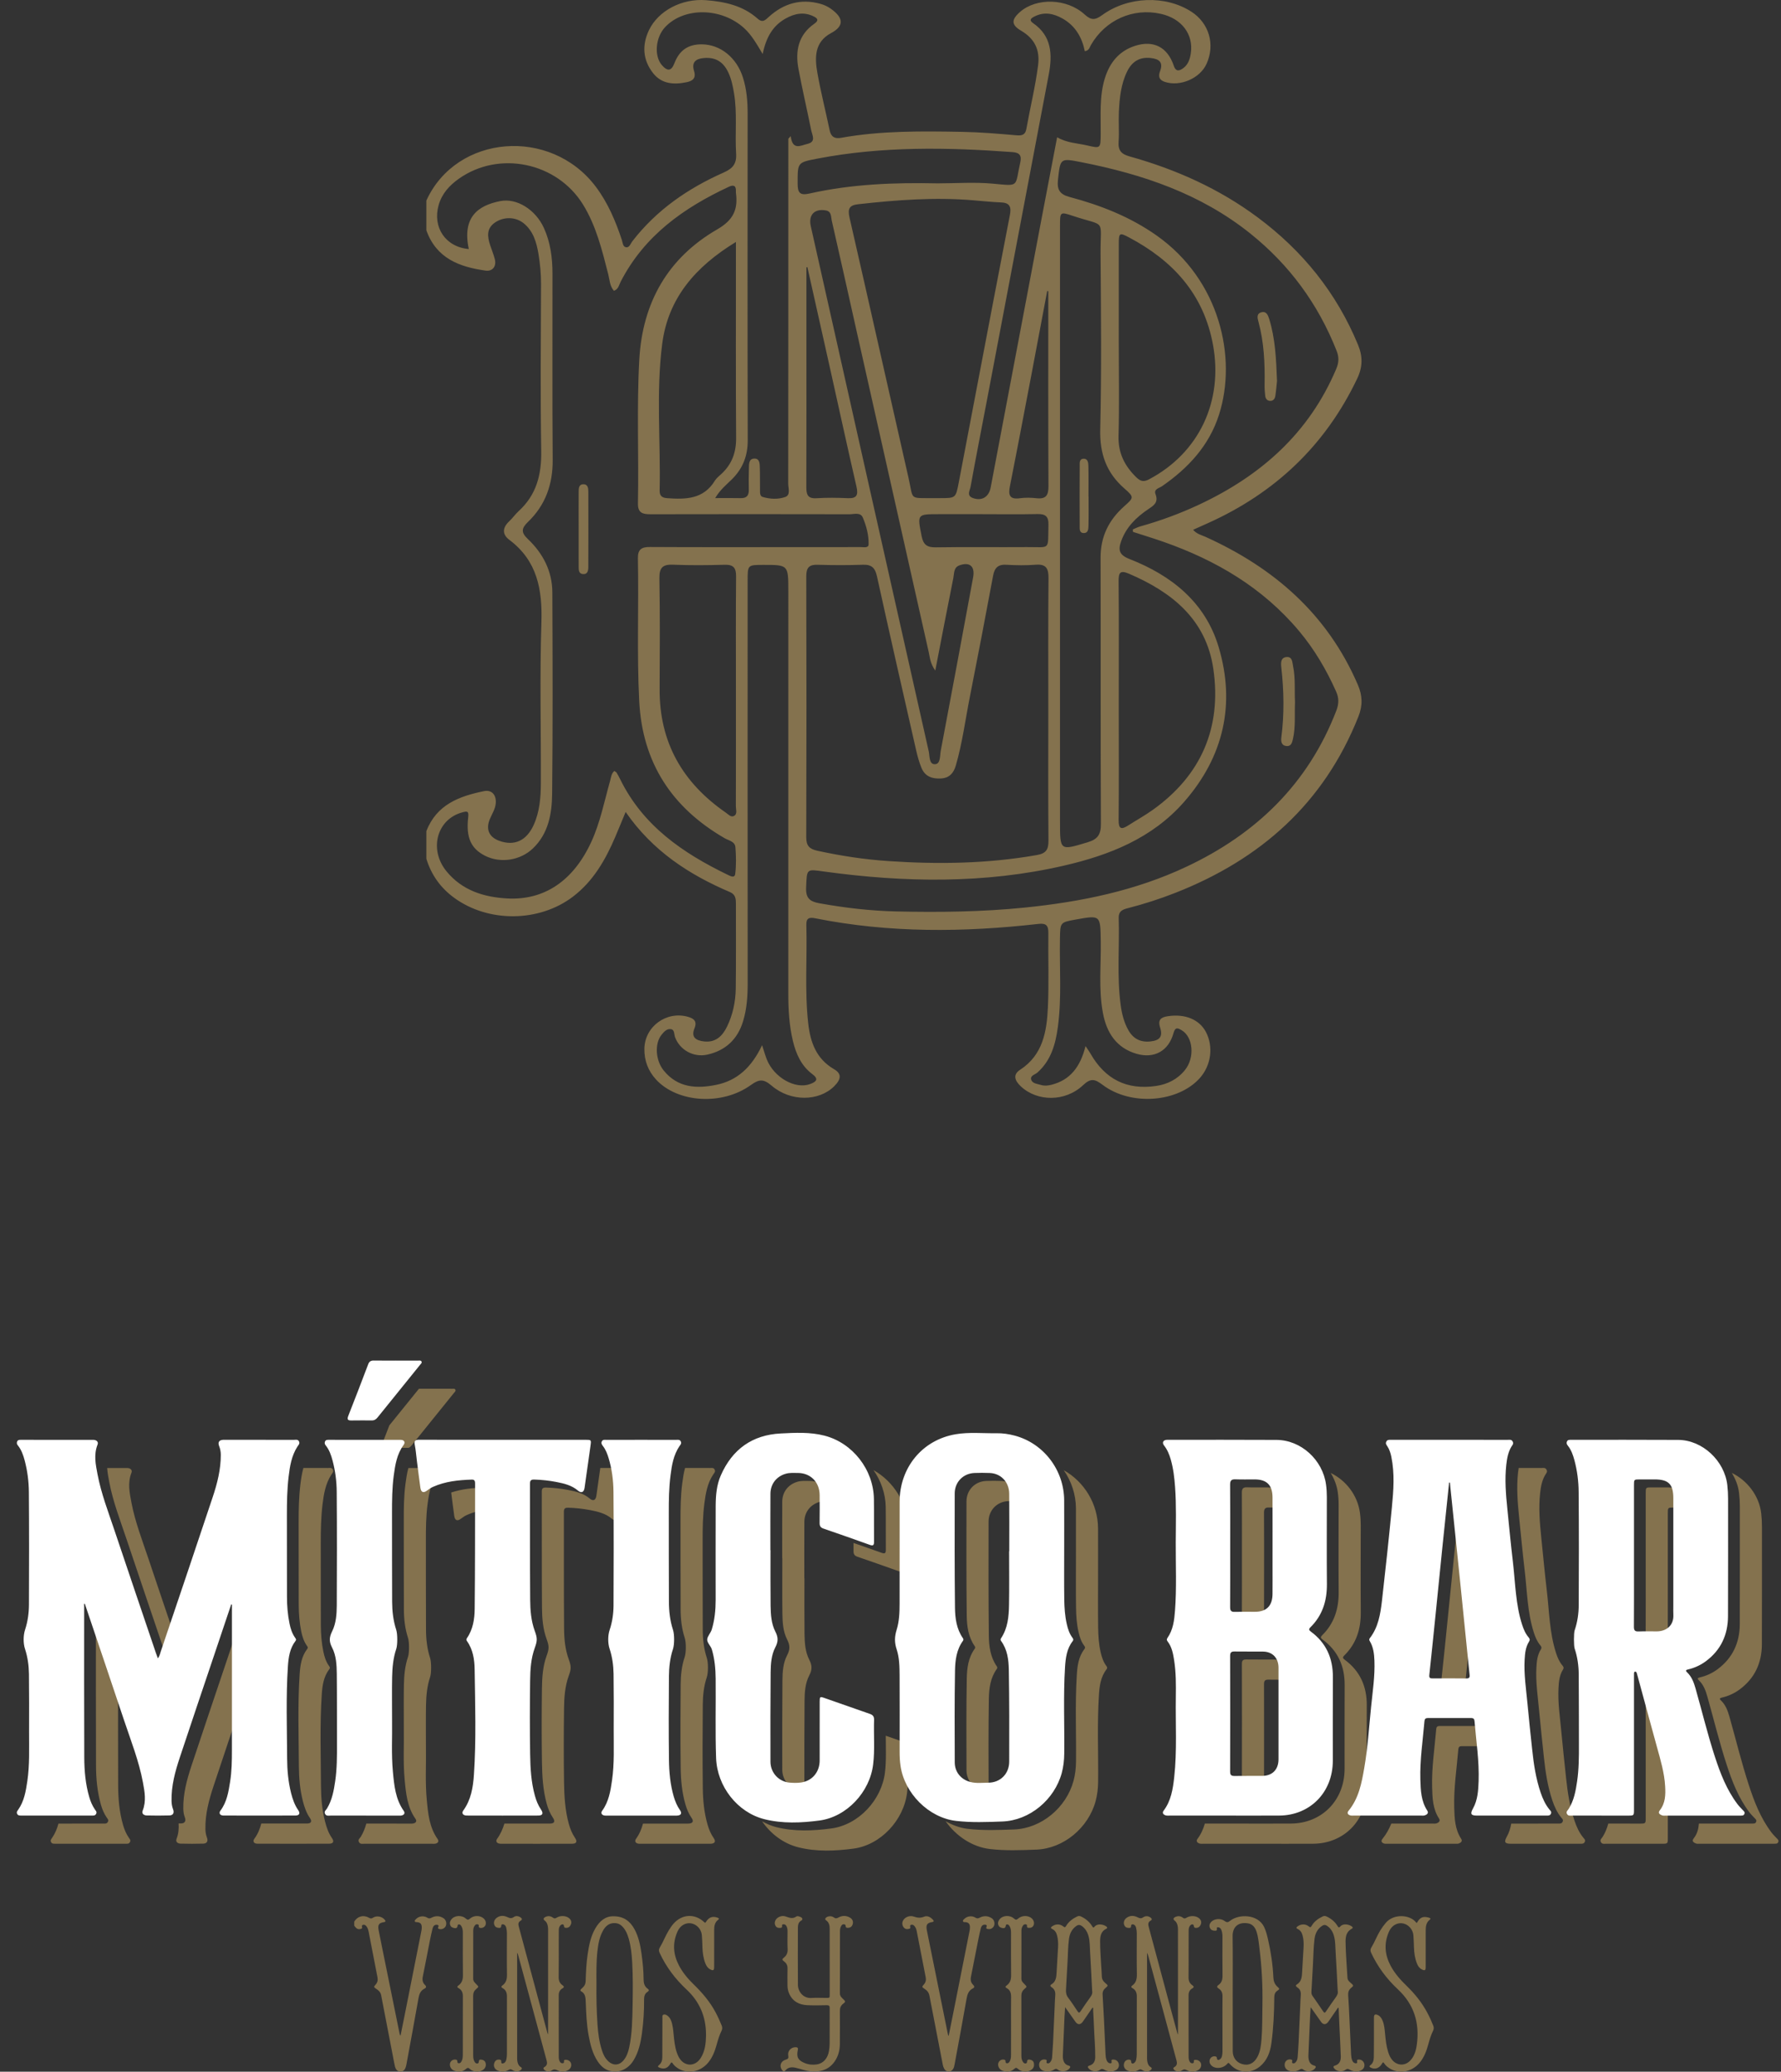
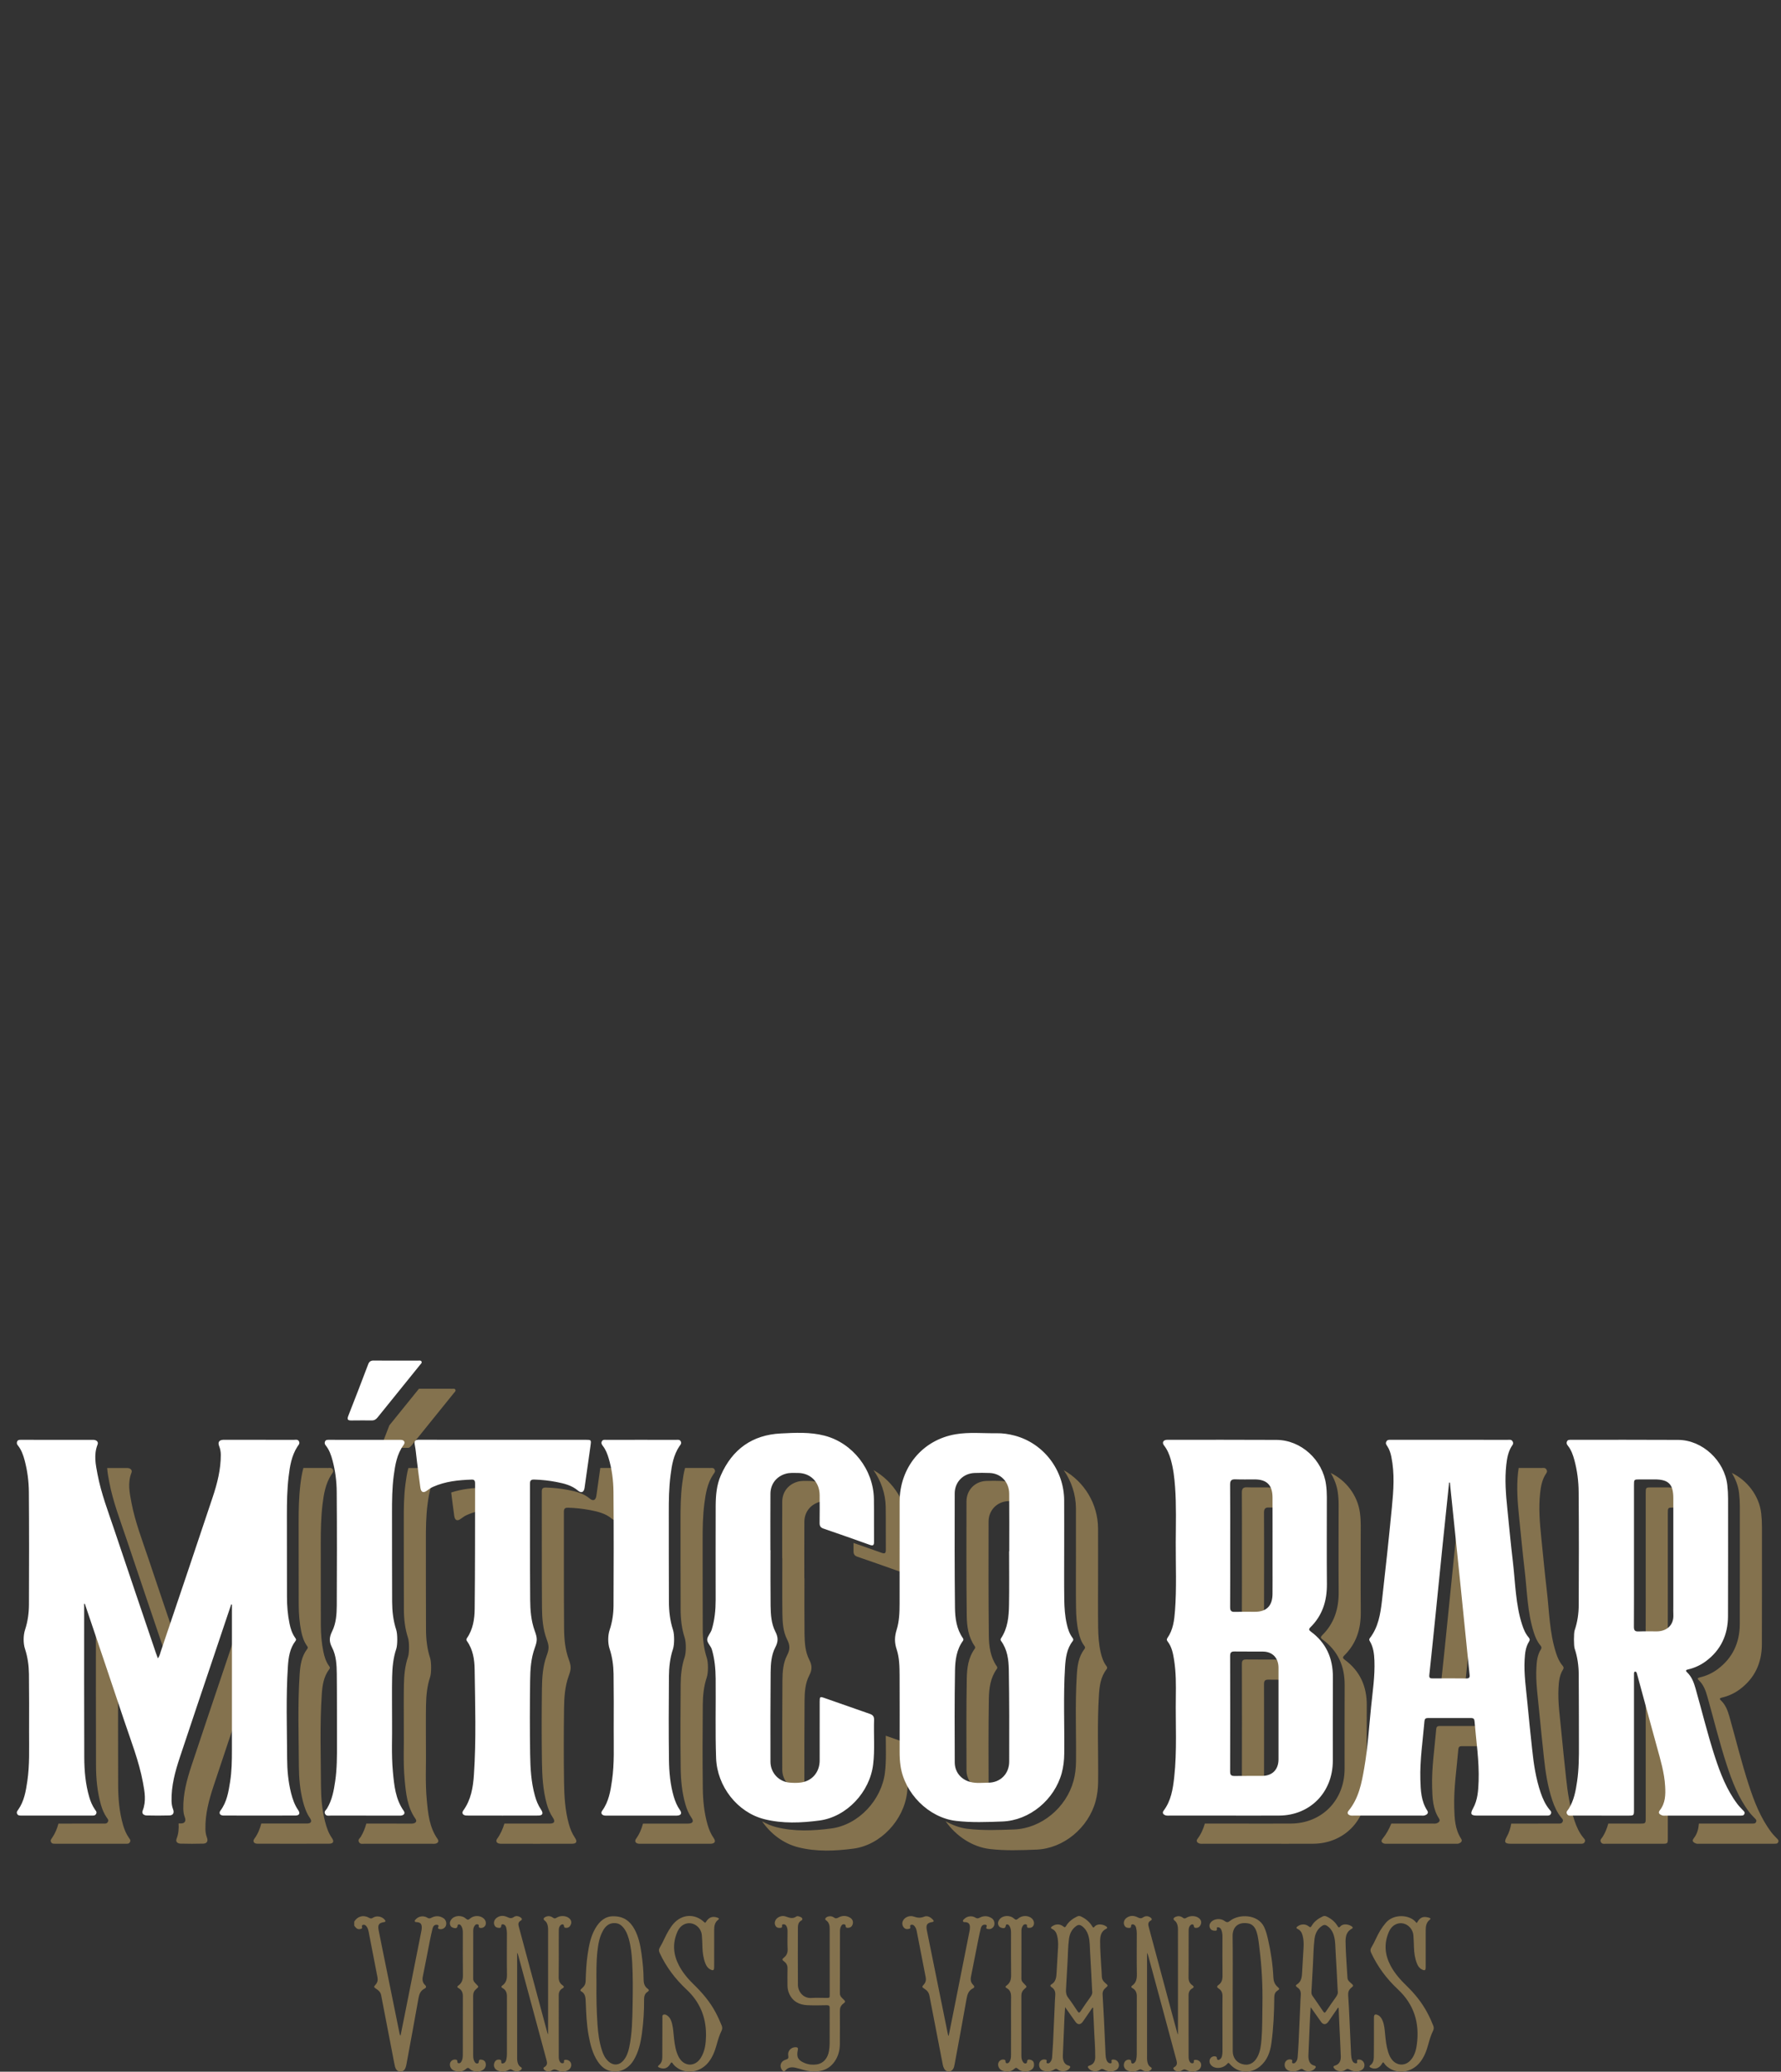
<svg xmlns="http://www.w3.org/2000/svg" width="92" height="107" viewBox="0 0 92 107" fill="none">
  <rect x="0" y="0" width="92" height="107" fill="#333333" stroke="none" />
  <path d="M86.152 84.668C86.153 83.869 86.154 83.071 86.154 82.272C86.154 82.11 86.154 81.948 86.154 81.786C86.154 80.579 86.154 79.372 86.154 78.165C86.154 77.863 86.155 77.862 86.46 77.862C86.655 77.861 86.851 77.862 87.046 77.862V77.795C87.046 77.066 86.802 76.821 86.078 76.82C85.824 76.82 85.571 76.819 85.318 76.82C85.014 76.821 85.013 76.821 85.012 77.123C85.012 78.33 85.012 79.537 85.012 80.743C85.012 80.906 85.012 81.067 85.012 81.23C85.012 82.297 85.015 83.364 85.009 84.431C85.008 84.612 85.062 84.679 85.243 84.672C85.546 84.661 85.849 84.669 86.152 84.668ZM82.784 94.874C82.732 94.957 82.628 95.023 82.699 95.145C82.765 95.258 82.878 95.225 82.975 95.225C83.938 95.228 84.9 95.227 85.864 95.226C86.148 95.226 86.154 95.219 86.154 94.927C86.155 93.778 86.154 92.631 86.154 91.482C86.154 91.148 86.154 90.812 86.154 90.477C85.833 89.307 85.516 88.136 85.198 86.966C85.186 86.923 85.173 86.881 85.161 86.838C85.148 86.795 85.133 86.746 85.081 86.748C85.008 86.749 85.017 86.815 85.014 86.864C85.01 86.923 85.012 86.981 85.012 87.04C85.012 88.174 85.012 89.307 85.012 90.441C85.012 91.589 85.012 92.737 85.012 93.885C85.012 94.177 85.006 94.185 84.722 94.185C84.174 94.186 83.626 94.184 83.078 94.184C83.012 94.424 82.922 94.657 82.784 94.874ZM74.615 87.1C74.968 87.096 75.32 87.1 75.673 87.101C75.759 86.276 75.846 85.45 75.93 84.625C75.99 84.031 76.049 83.438 76.109 82.845C76.08 82.562 76.052 82.279 76.023 81.997C75.913 80.931 75.802 79.864 75.691 78.797C75.628 78.192 75.567 77.588 75.504 76.984C75.49 76.984 75.477 76.985 75.464 76.986C75.345 78.125 75.225 79.264 75.108 80.403C75 81.463 74.896 82.523 74.787 83.583C74.675 84.694 74.563 85.804 74.442 86.914C74.424 87.074 74.478 87.101 74.615 87.1ZM71.412 94.975C71.317 95.09 71.374 95.183 71.508 95.218C71.563 95.232 71.624 95.226 71.681 95.226C72.839 95.226 73.998 95.227 75.157 95.226C75.222 95.226 75.292 95.234 75.351 95.214C75.463 95.176 75.561 95.095 75.478 94.969C75.156 94.476 75.135 93.916 75.12 93.357C75.092 92.347 75.248 91.348 75.332 90.345C75.342 90.234 75.391 90.187 75.496 90.187C75.951 90.187 76.405 90.187 76.861 90.187C76.83 89.893 76.801 89.599 76.776 89.304C76.767 89.193 76.719 89.145 76.613 89.145C75.86 89.146 75.107 89.146 74.354 89.145C74.249 89.145 74.199 89.193 74.19 89.303C74.106 90.306 73.95 91.304 73.978 92.314C73.993 92.872 74.014 93.433 74.336 93.926C74.418 94.052 74.321 94.133 74.209 94.171C74.15 94.192 74.08 94.184 74.015 94.184C73.3 94.184 72.584 94.184 71.869 94.184C71.758 94.463 71.612 94.729 71.412 94.975ZM64.15 77.092C64.159 78.144 64.154 79.195 64.154 80.246C64.154 81.305 64.158 82.364 64.151 83.422C64.15 83.606 64.211 83.667 64.389 83.662C64.691 83.653 64.993 83.658 65.294 83.659C65.296 82.869 65.297 82.078 65.297 81.287C65.297 80.236 65.302 79.184 65.293 78.134C65.291 77.919 65.361 77.85 65.567 77.858C65.825 77.869 66.083 77.865 66.341 77.863C66.341 77.826 66.341 77.788 66.341 77.751C66.339 77.113 66.048 76.822 65.423 76.82C65.091 76.818 64.757 76.83 64.425 76.816C64.219 76.808 64.149 76.878 64.15 77.092ZM65.294 92.135C65.298 90.416 65.298 88.696 65.294 86.977C65.294 86.802 65.354 86.748 65.522 86.75C65.898 86.757 66.274 86.754 66.651 86.754C66.651 86.682 66.651 86.61 66.651 86.538C66.649 86.042 66.338 85.718 65.855 85.713C65.363 85.707 64.871 85.717 64.379 85.708C64.212 85.705 64.152 85.759 64.152 85.935C64.157 87.927 64.157 89.919 64.152 91.911C64.152 92.087 64.212 92.14 64.379 92.136C64.684 92.131 64.989 92.133 65.294 92.135ZM51.068 92.474C51.063 90.892 51.055 89.31 51.081 87.729C51.091 87.198 51.16 86.654 51.491 86.199C51.527 86.149 51.521 86.105 51.488 86.058C51.159 85.585 51.086 85.029 51.08 84.481C51.057 82.517 51.063 80.552 51.066 78.588C51.067 78.001 51.499 77.557 52.078 77.53C52.298 77.52 52.518 77.523 52.738 77.53C52.721 76.942 52.304 76.512 51.74 76.488C51.473 76.476 51.204 76.476 50.937 76.488C50.359 76.514 49.926 76.958 49.925 77.546C49.921 79.51 49.915 81.475 49.938 83.439C49.945 83.987 50.017 84.542 50.347 85.016C50.379 85.063 50.386 85.107 50.35 85.156C50.018 85.613 49.95 86.155 49.94 86.687C49.912 88.268 49.921 89.85 49.926 91.432C49.928 91.934 50.252 92.323 50.736 92.447C50.847 92.475 50.958 92.485 51.069 92.49C51.069 92.485 51.068 92.48 51.068 92.474ZM39.366 94.066C39.814 94.715 40.466 95.215 41.234 95.408C42.174 95.645 43.137 95.603 44.083 95.478C45.494 95.292 46.689 94.005 46.857 92.58C46.948 91.817 46.874 91.051 46.903 90.287C46.909 90.106 46.837 90.024 46.677 89.969C46.369 89.864 46.063 89.755 45.756 89.647C45.755 90.278 45.789 90.909 45.715 91.538C45.546 92.964 44.352 94.25 42.941 94.436C41.996 94.561 41.032 94.604 40.092 94.366C39.834 94.301 39.595 94.193 39.366 94.066ZM40.406 80.472H40.412C40.412 81.429 40.404 82.385 40.416 83.342C40.422 83.798 40.451 84.271 40.66 84.675C40.816 84.98 40.815 85.195 40.657 85.498C40.453 85.888 40.421 86.347 40.418 86.788C40.405 88.326 40.406 89.864 40.409 91.402C40.41 91.966 40.837 92.43 41.391 92.479C41.445 92.484 41.501 92.484 41.555 92.487C41.554 92.472 41.551 92.458 41.551 92.444C41.548 90.906 41.547 89.368 41.56 87.831C41.564 87.389 41.596 86.931 41.8 86.54C41.958 86.237 41.958 86.023 41.802 85.718C41.594 85.313 41.564 84.84 41.558 84.384C41.547 83.428 41.554 82.471 41.554 81.514H41.548C41.548 80.543 41.544 79.572 41.55 78.601C41.553 78.094 41.864 77.705 42.343 77.568C42.541 77.512 42.741 77.526 42.941 77.528C42.892 76.916 42.449 76.489 41.826 76.487C41.618 76.486 41.408 76.468 41.201 76.527C40.722 76.663 40.411 77.052 40.408 77.559C40.403 78.529 40.406 79.501 40.406 80.472ZM25.682 94.966C25.583 95.102 25.667 95.224 25.863 95.225C27.094 95.228 28.325 95.229 29.555 95.225C29.783 95.224 29.833 95.112 29.698 94.914C29.548 94.693 29.452 94.45 29.381 94.193C29.188 93.493 29.148 92.771 29.136 92.052C29.117 90.787 29.119 89.521 29.136 88.256C29.143 87.683 29.178 87.108 29.377 86.561C29.511 86.194 29.512 86.063 29.376 85.691C29.187 85.171 29.142 84.626 29.138 84.084C29.122 82.082 29.132 80.08 29.128 78.079C29.127 77.909 29.195 77.866 29.349 77.87C29.733 77.881 30.114 77.923 30.491 77.995C30.89 78.072 31.285 78.167 31.61 78.442C31.78 78.587 31.915 78.529 31.948 78.296C32.037 77.677 32.124 77.06 32.209 76.441C32.175 76.232 32.131 76.024 32.074 75.82C32.05 75.82 32.035 75.818 32.005 75.818C31.672 75.818 31.34 75.818 31.009 75.818C30.942 76.296 30.875 76.776 30.806 77.254C30.773 77.487 30.638 77.545 30.468 77.401C30.144 77.125 29.749 77.031 29.35 76.954C28.973 76.881 28.592 76.84 28.207 76.829C28.053 76.825 27.986 76.867 27.987 77.037C27.992 79.039 27.982 81.041 27.997 83.042C28.001 83.584 28.045 84.13 28.234 84.649C28.37 85.022 28.369 85.152 28.236 85.519C28.037 86.066 28.002 86.642 27.994 87.214C27.978 88.479 27.975 89.745 27.995 91.01C28.006 91.73 28.046 92.451 28.239 93.151C28.31 93.408 28.406 93.651 28.556 93.873C28.691 94.07 28.642 94.182 28.414 94.183C27.627 94.186 26.842 94.184 26.056 94.183C25.973 94.456 25.86 94.721 25.682 94.966ZM23.307 77.085C23.358 77.486 23.408 77.889 23.464 78.289C23.499 78.536 23.625 78.581 23.818 78.432C23.91 78.361 24.008 78.296 24.113 78.249C24.448 78.098 24.795 78.01 25.147 77.955C25.147 77.655 25.147 77.355 25.147 77.056C25.147 76.94 25.145 76.826 24.985 76.831C24.414 76.848 23.85 76.905 23.307 77.085ZM18.639 94.863C18.588 94.945 18.478 95.007 18.539 95.132C18.603 95.263 18.725 95.225 18.828 95.225C19.994 95.228 21.159 95.227 22.324 95.227C22.382 95.227 22.442 95.233 22.497 95.22C22.633 95.187 22.687 95.097 22.602 94.977C22.178 94.373 22.112 93.669 22.046 92.966C21.959 92.041 22.017 91.113 22.003 90.426C22.003 89.481 21.992 88.775 22.006 88.069C22.016 87.576 22.06 87.085 22.219 86.613C22.289 86.405 22.287 85.847 22.218 85.633C22.063 85.162 22.008 84.671 22.006 84.178C21.997 82.648 22.003 81.118 22 79.588C21.998 78.948 22.004 78.308 22.088 77.672C22.128 77.37 22.177 77.071 22.263 76.783C22.223 76.472 22.181 76.162 22.141 75.849C22.14 75.839 22.14 75.83 22.138 75.82C21.79 75.82 21.443 75.82 21.095 75.82C21.023 76.083 20.983 76.355 20.946 76.63C20.862 77.266 20.856 77.905 20.858 78.545C20.861 80.075 20.855 81.605 20.864 83.135C20.866 83.628 20.921 84.118 21.076 84.591C21.145 84.805 21.147 85.363 21.077 85.57C20.918 86.042 20.873 86.533 20.864 87.026C20.85 87.732 20.86 88.439 20.86 89.383C20.876 90.071 20.817 90.999 20.904 91.924C20.97 92.626 21.035 93.332 21.46 93.935C21.545 94.055 21.491 94.145 21.355 94.177C21.299 94.19 21.239 94.185 21.182 94.185C20.429 94.185 19.676 94.184 18.923 94.184C18.858 94.419 18.77 94.647 18.639 94.863ZM9.121 94.967C9.056 95.133 9.185 95.217 9.33 95.22C9.721 95.23 10.113 95.231 10.503 95.22C10.694 95.214 10.76 95.085 10.689 94.901C10.635 94.762 10.614 94.619 10.611 94.47C10.595 93.692 10.796 92.954 11.037 92.229C11.547 90.686 12.069 89.147 12.588 87.606C12.588 86.209 12.588 84.813 12.588 83.416V83.285C12.576 83.282 12.563 83.279 12.55 83.276C12.259 84.145 11.967 85.014 11.674 85.883C11.081 87.65 10.48 89.416 9.894 91.187C9.654 91.912 9.453 92.65 9.469 93.428C9.472 93.577 9.493 93.719 9.547 93.858C9.619 94.042 9.552 94.171 9.361 94.177C9.316 94.179 9.271 94.176 9.226 94.177C9.242 94.44 9.225 94.703 9.121 94.967ZM2.691 94.921C2.643 94.989 2.591 95.048 2.637 95.138C2.682 95.229 2.765 95.225 2.844 95.225C3.082 95.227 3.321 95.226 3.561 95.226C4.531 95.226 5.501 95.227 6.472 95.225C6.563 95.225 6.664 95.244 6.718 95.132C6.763 95.037 6.701 94.982 6.656 94.916C6.518 94.715 6.424 94.493 6.357 94.257C6.166 93.595 6.106 92.913 6.103 92.229C6.095 90.332 6.098 88.435 6.099 86.538C5.739 85.473 5.382 84.406 5.021 83.34C5.01 83.305 4.997 83.271 4.982 83.231C4.934 83.268 4.955 83.314 4.955 83.351C4.955 85.963 4.95 88.575 4.96 91.187C4.963 91.871 5.024 92.553 5.215 93.216C5.282 93.451 5.376 93.673 5.514 93.874C5.559 93.94 5.62 93.996 5.575 94.09C5.521 94.202 5.421 94.184 5.329 94.184C4.559 94.186 3.79 94.185 3.02 94.185C2.949 94.443 2.85 94.692 2.691 94.921ZM6.789 77.604C6.692 77.093 6.586 76.582 6.791 76.063C6.85 75.916 6.723 75.819 6.569 75.819C6.225 75.818 5.881 75.819 5.536 75.819C5.551 76.067 5.6 76.315 5.647 76.562C5.836 77.555 6.201 78.496 6.521 79.448C7.23 81.565 7.949 83.678 8.665 85.792C8.693 85.874 8.724 85.955 8.764 86.064C8.859 85.935 8.881 85.804 8.921 85.685C9.005 85.439 9.087 85.194 9.169 84.948C8.666 83.463 8.161 81.978 7.663 80.491C7.343 79.537 6.978 78.597 6.789 77.604ZM17.113 76.169C17.166 76.085 17.256 76.013 17.192 75.894C17.132 75.785 17.027 75.819 16.938 75.819C16.516 75.818 16.094 75.818 15.672 75.818C15.595 76.097 15.55 76.386 15.516 76.677C15.438 77.335 15.425 77.995 15.427 78.658C15.432 80.07 15.425 81.484 15.431 82.896C15.433 83.352 15.468 83.807 15.56 84.255C15.614 84.516 15.692 84.767 15.845 84.988C15.883 85.042 15.928 85.09 15.872 85.162C15.575 85.546 15.508 86.013 15.478 86.472C15.374 88.059 15.432 89.65 15.439 91.238C15.443 91.838 15.496 92.443 15.647 93.031C15.726 93.338 15.826 93.635 16.01 93.898C16.128 94.066 16.072 94.18 15.866 94.18C15.077 94.183 14.287 94.181 13.498 94.18C13.424 94.458 13.32 94.725 13.139 94.967C13.04 95.1 13.112 95.222 13.294 95.223C14.532 95.227 15.77 95.227 17.008 95.223C17.215 95.222 17.27 95.109 17.153 94.941C16.968 94.677 16.868 94.381 16.789 94.073C16.639 93.485 16.585 92.881 16.581 92.28C16.574 90.692 16.516 89.102 16.621 87.515C16.651 87.054 16.718 86.589 17.014 86.205C17.07 86.132 17.026 86.085 16.987 86.03C16.833 85.81 16.755 85.558 16.702 85.297C16.61 84.849 16.575 84.394 16.573 83.939C16.567 82.525 16.574 81.113 16.569 79.7C16.568 79.038 16.58 78.376 16.658 77.719C16.723 77.177 16.81 76.64 17.113 76.169ZM23.446 71.947C23.486 71.898 23.555 71.849 23.525 71.779C23.494 71.708 23.412 71.727 23.349 71.727C22.966 71.725 22.582 71.726 22.198 71.726C22.013 71.726 21.827 71.725 21.642 71.725C21.132 72.355 20.622 72.986 20.113 73.617C20.113 73.618 20.113 73.618 20.112 73.619C19.988 73.94 19.866 74.263 19.74 74.583C19.7 74.684 19.701 74.743 19.736 74.777C20.196 74.777 20.654 74.776 21.114 74.778C21.167 74.751 21.214 74.713 21.256 74.66C21.985 73.754 22.716 72.851 23.446 71.947ZM36.848 76.146C36.897 76.074 36.965 76.014 36.921 75.911C36.87 75.791 36.767 75.819 36.677 75.819C36.248 75.817 35.818 75.818 35.388 75.818C35.318 76.073 35.278 76.338 35.243 76.604C35.159 77.246 35.151 77.894 35.152 78.541C35.156 80.071 35.15 81.601 35.158 83.131C35.161 83.624 35.214 84.114 35.369 84.587C35.447 84.824 35.447 85.349 35.367 85.587C35.213 86.045 35.164 86.522 35.16 86.999C35.148 88.433 35.143 89.868 35.161 91.302C35.169 91.941 35.228 92.579 35.408 93.198C35.48 93.447 35.579 93.682 35.727 93.895C35.843 94.062 35.791 94.166 35.589 94.183C35.56 94.186 35.531 94.185 35.502 94.185C34.739 94.185 33.977 94.185 33.215 94.185C33.139 94.462 33.031 94.729 32.854 94.973C32.768 95.09 32.828 95.199 32.974 95.222C33.017 95.229 33.061 95.227 33.104 95.227C34.284 95.227 35.464 95.227 36.644 95.227C36.672 95.227 36.702 95.228 36.731 95.225C36.932 95.21 36.985 95.105 36.87 94.937C36.721 94.725 36.623 94.49 36.551 94.241C36.371 93.622 36.312 92.983 36.304 92.345C36.286 90.911 36.291 89.476 36.303 88.041C36.307 87.564 36.356 87.087 36.51 86.629C36.59 86.391 36.59 85.866 36.512 85.629C36.357 85.156 36.303 84.666 36.301 84.174C36.292 82.644 36.299 81.114 36.295 79.584C36.294 78.936 36.302 78.289 36.386 77.646C36.454 77.12 36.543 76.598 36.848 76.146ZM46.901 81.085C46.895 80.349 46.906 79.612 46.895 78.876C46.878 77.643 46.161 76.514 45.121 75.927C45.506 76.48 45.743 77.139 45.753 77.835C45.764 78.57 45.752 79.307 45.759 80.042C45.761 80.221 45.709 80.26 45.542 80.2C45.06 80.026 44.575 79.859 44.09 79.69C44.09 79.829 44.092 79.967 44.09 80.105C44.087 80.258 44.131 80.347 44.283 80.399C45.085 80.675 45.885 80.955 46.684 81.242C46.852 81.302 46.904 81.263 46.901 81.085ZM57.16 86.216C57.213 86.148 57.192 86.099 57.149 86.041C56.992 85.831 56.913 85.587 56.855 85.335C56.76 84.917 56.732 84.49 56.726 84.065C56.714 83.19 56.722 82.314 56.722 81.438C56.722 80.607 56.725 79.776 56.721 78.944C56.715 77.668 56.011 76.531 54.949 75.932C55.34 76.498 55.575 77.177 55.579 77.902C55.583 78.733 55.58 79.564 55.58 80.396C55.58 81.271 55.571 82.147 55.584 83.022C55.589 83.448 55.617 83.874 55.713 84.291C55.771 84.544 55.848 84.788 56.007 84.998C56.05 85.055 56.072 85.104 56.018 85.172C55.709 85.569 55.652 86.047 55.623 86.524C55.53 88.009 55.599 89.495 55.583 90.98C55.579 91.321 55.543 91.653 55.453 91.982C55.078 93.361 53.799 94.432 52.39 94.487C51.589 94.517 50.782 94.55 49.983 94.455C49.583 94.407 49.2 94.264 48.845 94.061C49.384 94.827 50.22 95.389 51.125 95.497C51.925 95.592 52.731 95.56 53.532 95.529C54.942 95.475 56.221 94.403 56.596 93.025C56.685 92.696 56.721 92.364 56.725 92.023C56.741 90.537 56.672 89.05 56.765 87.567C56.794 87.09 56.852 86.612 57.16 86.216ZM69.44 85.503C70.061 84.892 70.301 84.135 70.293 83.269C70.281 81.768 70.289 80.267 70.291 78.766C70.291 78.553 70.278 78.341 70.249 78.129C70.126 77.223 69.526 76.455 68.74 76.076C68.925 76.382 69.058 76.721 69.107 77.086C69.136 77.298 69.15 77.51 69.149 77.724C69.147 79.225 69.139 80.725 69.151 82.226C69.158 83.092 68.918 83.849 68.297 84.46C68.2 84.556 68.222 84.608 68.322 84.68C69.11 85.259 69.466 86.051 69.46 87.033C69.451 88.474 69.459 89.916 69.457 91.359C69.455 92.978 68.285 94.173 66.688 94.183C65.755 94.189 64.82 94.184 63.886 94.184C63.337 94.184 62.787 94.184 62.238 94.184C62.158 94.46 62.044 94.726 61.86 94.97C61.77 95.09 61.844 95.18 61.968 95.216C62.035 95.234 62.111 95.226 62.184 95.226C63.132 95.227 64.08 95.226 65.029 95.226C65.962 95.226 66.897 95.231 67.831 95.225C69.427 95.216 70.597 94.021 70.599 92.401C70.601 90.959 70.593 89.517 70.602 88.075C70.608 87.093 70.251 86.302 69.464 85.723C69.365 85.65 69.342 85.599 69.44 85.503ZM81.789 94.913C81.577 94.655 81.442 94.355 81.335 94.041C81.09 93.32 80.976 92.573 80.897 91.818C80.813 91.022 80.726 90.226 80.652 89.429C80.582 88.675 80.465 87.924 80.507 87.164C80.525 86.841 80.558 86.516 80.737 86.234C80.793 86.145 80.769 86.089 80.711 86.021C80.547 85.828 80.451 85.598 80.375 85.359C80.038 84.312 80.029 83.216 79.901 82.138C79.794 81.226 79.708 80.311 79.615 79.398C79.537 78.637 79.475 77.874 79.558 77.109C79.593 76.788 79.65 76.468 79.817 76.182C79.867 76.096 79.954 76.025 79.889 75.906C79.825 75.786 79.715 75.819 79.619 75.819C79.229 75.818 78.839 75.819 78.449 75.818C78.436 75.901 78.424 75.984 78.415 76.067C78.332 76.831 78.393 77.594 78.472 78.356C78.564 79.27 78.65 80.184 78.758 81.096C78.886 82.174 78.895 83.27 79.232 84.317C79.308 84.555 79.404 84.786 79.568 84.979C79.626 85.047 79.65 85.103 79.593 85.192C79.415 85.475 79.382 85.799 79.365 86.123C79.322 86.883 79.439 87.634 79.509 88.387C79.583 89.185 79.67 89.981 79.754 90.777C79.834 91.531 79.948 92.279 80.192 92.999C80.299 93.314 80.435 93.613 80.646 93.872C80.697 93.933 80.764 93.983 80.723 94.082C80.679 94.187 80.591 94.184 80.504 94.184C80.005 94.185 79.505 94.185 79.005 94.185C78.692 94.185 78.379 94.185 78.065 94.185C78.025 94.416 77.958 94.643 77.838 94.858C77.683 95.136 77.728 95.225 78.04 95.226C78.742 95.228 79.444 95.227 80.147 95.227C80.647 95.227 81.146 95.227 81.647 95.226C81.733 95.226 81.822 95.23 81.866 95.124C81.907 95.025 81.84 94.975 81.789 94.913ZM91.77 94.935C91.675 94.835 91.577 94.735 91.494 94.624C90.945 93.894 90.617 93.051 90.337 92.191C89.959 91.032 89.671 89.845 89.339 88.672C89.249 88.356 89.142 88.057 88.899 87.826C88.805 87.737 88.835 87.703 88.95 87.676C89.286 87.599 89.595 87.456 89.873 87.25C90.642 86.677 91.008 85.889 91.012 84.933C91.021 82.909 91.014 80.885 91.016 78.862C91.016 78.626 91.004 78.391 90.977 78.157C90.873 77.255 90.257 76.46 89.459 76.073C89.654 76.39 89.791 76.741 89.834 77.115C89.861 77.349 89.874 77.583 89.874 77.819C89.872 79.843 89.878 81.867 89.87 83.891C89.865 84.846 89.5 85.633 88.731 86.207C88.453 86.414 88.144 86.557 87.807 86.634C87.693 86.66 87.663 86.695 87.757 86.784C88 87.014 88.107 87.313 88.197 87.63C88.528 88.803 88.817 89.989 89.195 91.148C89.475 92.009 89.803 92.852 90.352 93.582C90.435 93.693 90.533 93.792 90.628 93.892C90.683 93.95 90.755 93.997 90.715 94.096C90.676 94.194 90.589 94.18 90.511 94.183C90.439 94.186 90.367 94.184 90.294 94.184C89.449 94.184 88.604 94.184 87.759 94.184C87.738 94.454 87.675 94.715 87.491 94.947C87.373 95.098 87.49 95.162 87.594 95.208C87.662 95.238 87.75 95.225 87.83 95.225C89.033 95.226 90.234 95.226 91.437 95.226C91.51 95.226 91.582 95.228 91.654 95.225C91.732 95.222 91.819 95.236 91.858 95.138C91.897 95.039 91.826 94.994 91.77 94.935Z" fill="#84724E" />
  <path d="M23.033 99.459C23.084 99.323 23.035 99.153 22.914 99.074C22.712 98.943 22.499 98.935 22.288 99.047C22.212 99.087 22.16 99.098 22.078 99.048C21.884 98.925 21.631 98.964 21.484 99.122C21.455 99.154 21.412 99.184 21.428 99.233C21.446 99.284 21.5 99.271 21.541 99.275C21.721 99.294 21.785 99.363 21.786 99.546C21.786 99.603 21.781 99.66 21.77 99.715C21.489 101.132 21.208 102.548 20.926 103.964C20.848 104.358 20.768 104.75 20.688 105.143C20.659 105.104 20.647 105.064 20.639 105.023C20.339 103.544 20.038 102.064 19.738 100.585C19.678 100.29 19.617 99.993 19.56 99.698C19.505 99.413 19.567 99.317 19.832 99.275C19.925 99.26 19.93 99.221 19.876 99.153C19.737 98.979 19.453 98.922 19.266 99.047C19.187 99.1 19.138 99.092 19.061 99.048C18.774 98.885 18.468 98.969 18.299 99.246V99.457C18.417 99.625 18.499 99.665 18.638 99.623C18.677 99.612 18.716 99.602 18.705 99.547C18.695 99.494 18.678 99.438 18.747 99.415C18.811 99.394 18.865 99.42 18.91 99.468C18.991 99.555 19.021 99.664 19.044 99.776C19.195 100.558 19.347 101.34 19.499 102.122C19.527 102.264 19.503 102.389 19.404 102.5C19.299 102.616 19.303 102.633 19.432 102.717C19.554 102.798 19.658 102.887 19.688 103.046C19.884 104.078 20.085 105.109 20.285 106.139C20.322 106.329 20.354 106.519 20.397 106.706C20.441 106.9 20.539 106.991 20.685 106.992C20.835 106.993 20.925 106.905 20.974 106.71C20.979 106.688 20.986 106.668 20.99 106.646C21.199 105.506 21.413 104.366 21.614 103.224C21.653 102.999 21.717 102.813 21.932 102.707C22.02 102.663 22.036 102.598 21.955 102.521C21.83 102.403 21.805 102.257 21.84 102.088C21.963 101.484 22.078 100.878 22.197 100.272C22.242 100.049 22.289 99.826 22.343 99.606C22.371 99.495 22.431 99.401 22.566 99.41C22.625 99.413 22.676 99.442 22.645 99.51C22.593 99.623 22.674 99.629 22.741 99.638C22.862 99.653 22.992 99.57 23.033 99.459ZM24.443 106.164C24.443 105.134 24.443 104.105 24.441 103.075C24.441 102.927 24.495 102.813 24.606 102.722C24.737 102.615 24.735 102.613 24.61 102.485C24.532 102.404 24.443 102.332 24.443 102.202C24.443 101.374 24.443 100.545 24.445 99.717C24.445 99.616 24.469 99.516 24.537 99.435C24.574 99.391 24.623 99.376 24.677 99.388C24.734 99.4 24.736 99.443 24.731 99.49C24.726 99.531 24.747 99.554 24.786 99.566C24.911 99.606 25.063 99.52 25.09 99.392C25.117 99.261 25.065 99.138 24.945 99.053C24.757 98.92 24.466 98.928 24.281 99.089C24.197 99.163 24.154 99.17 24.065 99.092C23.84 98.893 23.469 98.924 23.309 99.141C23.244 99.231 23.216 99.329 23.26 99.437C23.302 99.54 23.392 99.569 23.489 99.584C23.554 99.594 23.609 99.577 23.63 99.501C23.641 99.457 23.634 99.395 23.699 99.391C23.761 99.387 23.803 99.43 23.832 99.481C23.898 99.589 23.909 99.712 23.909 99.835C23.909 100.563 23.902 101.29 23.913 102.018C23.916 102.245 23.859 102.42 23.676 102.55C23.606 102.6 23.608 102.641 23.687 102.683C23.848 102.771 23.911 102.911 23.91 103.096C23.906 103.599 23.908 104.103 23.908 104.608C23.908 105.112 23.909 105.615 23.907 106.119C23.907 106.247 23.897 106.374 23.827 106.486C23.795 106.538 23.748 106.572 23.687 106.562C23.625 106.553 23.625 106.504 23.624 106.452C23.623 106.391 23.574 106.377 23.524 106.372C23.344 106.355 23.205 106.515 23.246 106.693C23.276 106.823 23.359 106.912 23.48 106.954C23.688 107.028 23.891 107.014 24.063 106.862C24.142 106.792 24.188 106.781 24.273 106.86C24.462 107.037 24.79 107.039 24.979 106.884C25.081 106.799 25.121 106.67 25.082 106.541C25.05 106.434 24.967 106.391 24.869 106.376C24.806 106.366 24.744 106.375 24.736 106.461C24.731 106.51 24.73 106.562 24.67 106.574C24.606 106.587 24.561 106.552 24.527 106.504C24.458 106.401 24.443 106.284 24.443 106.164ZM29.133 106.444C29.137 106.5 29.142 106.554 29.069 106.562C29.002 106.57 28.953 106.536 28.919 106.478C28.866 106.388 28.863 106.287 28.863 106.185C28.863 105.142 28.864 104.098 28.862 103.055C28.861 102.895 28.918 102.773 29.055 102.696C29.153 102.64 29.14 102.592 29.058 102.535C28.915 102.435 28.858 102.301 28.859 102.12C28.867 101.507 28.863 100.893 28.863 100.28C28.863 100.078 28.863 99.877 28.866 99.675C28.868 99.575 28.893 99.482 28.977 99.419C29.053 99.361 29.126 99.384 29.133 99.476C29.14 99.557 29.182 99.568 29.243 99.569C29.368 99.573 29.444 99.505 29.489 99.394C29.537 99.275 29.506 99.162 29.405 99.076C29.242 98.937 28.954 98.919 28.749 99.047C28.675 99.093 28.629 99.093 28.557 99.04C28.433 98.949 28.29 98.94 28.154 99.018C28.062 99.071 28.06 99.136 28.143 99.198C28.221 99.256 28.26 99.334 28.285 99.425C28.322 99.559 28.312 99.695 28.312 99.83C28.312 101.412 28.312 102.995 28.312 104.578V105.051C28.307 105.05 28.301 105.049 28.295 105.048C28.291 105.036 28.284 105.024 28.281 105.012C27.786 103.174 27.293 101.335 26.797 99.498C26.762 99.367 26.77 99.27 26.897 99.198C26.991 99.145 26.967 99.082 26.888 99.029C26.778 98.954 26.647 98.937 26.545 99.009C26.418 99.099 26.325 99.069 26.199 99.01C26.021 98.927 25.829 98.924 25.658 99.051C25.526 99.149 25.483 99.301 25.543 99.433C25.591 99.539 25.676 99.569 25.785 99.571C25.885 99.574 25.886 99.518 25.898 99.441C25.911 99.371 25.981 99.375 26.037 99.402C26.104 99.435 26.136 99.499 26.153 99.569C26.175 99.663 26.186 99.758 26.186 99.856C26.184 100.557 26.177 101.258 26.189 101.96C26.194 102.201 26.156 102.401 25.952 102.545C25.888 102.591 25.881 102.638 25.962 102.682C26.128 102.772 26.188 102.919 26.187 103.106C26.184 104.106 26.185 105.105 26.186 106.105C26.186 106.193 26.175 106.279 26.156 106.365C26.139 106.443 26.105 106.519 26.03 106.554C25.958 106.588 25.885 106.592 25.894 106.478C25.9 106.396 25.855 106.38 25.793 106.374C25.666 106.363 25.578 106.422 25.534 106.546C25.477 106.71 25.547 106.874 25.714 106.944C25.904 107.024 26.097 107.012 26.274 106.906C26.35 106.861 26.399 106.863 26.47 106.913C26.615 107.014 26.793 107.006 26.903 106.909C26.963 106.856 26.985 106.807 26.899 106.757C26.801 106.701 26.76 106.607 26.734 106.501C26.707 106.384 26.714 106.265 26.714 106.148C26.713 104.42 26.713 102.693 26.713 100.966V100.854C26.741 100.893 26.755 100.934 26.766 100.975C27.083 102.145 27.399 103.315 27.715 104.485C27.89 105.132 28.063 105.777 28.238 106.424C28.274 106.559 28.265 106.677 28.131 106.754C28.047 106.802 28.062 106.851 28.123 106.907C28.223 106.998 28.373 107.022 28.507 106.932C28.614 106.86 28.69 106.876 28.797 106.93C28.989 107.026 29.19 107.02 29.376 106.899C29.488 106.826 29.536 106.682 29.497 106.566C29.46 106.451 29.346 106.379 29.211 106.383C29.174 106.388 29.129 106.386 29.133 106.444ZM32.679 103.517C32.665 104.265 32.658 105.015 32.501 105.751C32.451 105.984 32.374 106.206 32.224 106.395C31.995 106.682 31.679 106.703 31.414 106.452C31.255 106.301 31.162 106.11 31.096 105.903C30.954 105.468 30.895 105.017 30.864 104.562C30.816 103.858 30.802 103.154 30.811 102.448C30.807 101.892 30.799 101.336 30.86 100.782C30.9 100.419 30.96 100.061 31.136 99.736C31.272 99.482 31.461 99.309 31.772 99.324C31.909 99.331 32.023 99.378 32.121 99.472C32.308 99.649 32.404 99.877 32.475 100.118C32.592 100.52 32.633 100.934 32.657 101.349C32.697 102.072 32.692 102.794 32.679 103.517ZM33.457 102.713C33.288 102.596 33.246 102.42 33.246 102.23C33.245 101.783 33.199 101.339 33.137 100.896C33.076 100.46 32.988 100.032 32.776 99.641C32.549 99.222 32.216 98.972 31.695 98.972C31.268 98.963 30.972 99.22 30.753 99.597C30.512 100.009 30.426 100.47 30.356 100.935C30.287 101.394 30.267 101.858 30.253 102.322C30.249 102.447 30.208 102.553 30.117 102.638C30.083 102.671 30.048 102.703 30.014 102.737C29.975 102.774 29.966 102.817 30.018 102.845C30.233 102.959 30.247 103.16 30.256 103.374C30.279 103.96 30.299 104.547 30.406 105.126C30.495 105.602 30.608 106.07 30.882 106.477C31.039 106.71 31.24 106.894 31.52 106.962C31.985 107.075 32.446 106.868 32.724 106.418C32.992 105.984 33.096 105.496 33.163 104.998C33.24 104.425 33.277 103.848 33.27 103.269C33.269 103.108 33.305 102.962 33.453 102.872C33.538 102.819 33.532 102.765 33.457 102.713ZM37.273 104.885C37.317 104.796 37.318 104.709 37.281 104.618C37.188 104.387 37.085 104.16 36.968 103.94C36.67 103.377 36.263 102.906 35.81 102.467C35.52 102.185 35.262 101.873 35.071 101.509C34.781 100.954 34.733 100.384 34.979 99.801C35.062 99.603 35.194 99.438 35.402 99.364C35.796 99.225 36.219 99.522 36.256 99.958C36.274 100.163 36.278 100.368 36.285 100.575C36.294 100.86 36.333 101.142 36.438 101.409C36.488 101.534 36.557 101.643 36.678 101.709C36.843 101.8 36.891 101.772 36.891 101.581C36.891 100.941 36.89 100.301 36.892 99.662C36.893 99.469 36.926 99.285 37.092 99.158C37.164 99.102 37.14 99.071 37.066 99.044C36.808 98.953 36.624 99.016 36.47 99.258C36.443 99.301 36.435 99.329 36.381 99.278C35.897 98.822 35.239 98.852 34.796 99.349C34.697 99.46 34.617 99.584 34.539 99.711C34.368 99.991 34.257 100.302 34.085 100.581C34.025 100.68 34.027 100.758 34.074 100.861C34.411 101.59 34.886 102.215 35.466 102.756C36.136 103.382 36.469 104.154 36.47 105.076C36.47 105.103 36.471 105.128 36.47 105.155C36.461 105.549 36.416 105.936 36.205 106.278C35.902 106.771 35.321 106.744 35.055 106.23C34.906 105.941 34.859 105.625 34.82 105.306C34.788 105.041 34.782 104.773 34.715 104.513C34.675 104.359 34.617 104.212 34.486 104.112C34.423 104.064 34.346 104.021 34.269 104.055C34.192 104.09 34.223 104.178 34.218 104.245C34.215 104.289 34.218 104.333 34.218 104.377C34.216 104.998 34.216 105.621 34.212 106.244C34.211 106.395 34.18 106.539 34.055 106.644C33.96 106.724 33.968 106.756 34.084 106.798C34.316 106.884 34.497 106.817 34.629 106.586C34.678 106.5 34.703 106.499 34.755 106.578C34.811 106.663 34.886 106.73 34.967 106.788C35.467 107.15 36.175 107.032 36.591 106.519C36.807 106.252 36.927 105.94 37.017 105.612C37.086 105.365 37.157 105.117 37.273 104.885ZM44.041 99.398C44.089 99.267 44.047 99.131 43.927 99.054C43.727 98.925 43.514 98.926 43.312 99.035C43.219 99.085 43.16 99.097 43.072 99.031C42.957 98.945 42.778 98.956 42.682 99.032C42.626 99.078 42.599 99.13 42.672 99.179C42.826 99.286 42.858 99.443 42.858 99.617C42.858 100.178 42.858 100.739 42.858 101.3H42.859C42.859 101.87 42.859 102.44 42.859 103.01C42.859 103.187 42.858 103.188 42.689 103.188C42.43 103.188 42.171 103.174 41.913 103.191C41.479 103.218 41.22 102.846 41.218 102.517C41.21 101.527 41.214 100.536 41.217 99.545C41.218 99.422 41.244 99.3 41.351 99.218C41.39 99.188 41.456 99.174 41.445 99.107C41.434 99.035 41.371 99.016 41.314 98.994C41.256 98.972 41.179 98.95 41.138 98.982C40.937 99.132 40.749 99.034 40.556 98.973C40.532 98.966 40.506 98.963 40.48 98.96C40.31 98.945 40.125 99.044 40.055 99.184C40.005 99.287 40.008 99.386 40.072 99.483C40.133 99.572 40.221 99.577 40.315 99.57C40.356 99.567 40.396 99.554 40.399 99.506C40.402 99.456 40.374 99.396 40.456 99.386C40.535 99.376 40.59 99.413 40.625 99.48C40.67 99.563 40.682 99.654 40.682 99.747C40.682 100.053 40.672 100.361 40.686 100.666C40.694 100.85 40.642 100.986 40.501 101.1C40.388 101.191 40.392 101.22 40.51 101.31C40.636 101.405 40.686 101.523 40.681 101.682C40.672 101.967 40.679 102.252 40.679 102.537C40.679 102.683 40.704 102.826 40.763 102.959C40.944 103.371 41.281 103.544 41.702 103.564C42.037 103.579 42.375 103.572 42.711 103.565C42.825 103.564 42.86 103.601 42.858 103.716C42.854 104.329 42.855 104.944 42.856 105.557C42.856 105.681 42.841 105.802 42.823 105.923C42.761 106.307 42.528 106.572 42.199 106.622C41.983 106.654 41.768 106.635 41.563 106.551C41.223 106.41 41.131 106.239 41.214 105.874C41.238 105.77 41.197 105.738 41.104 105.734C40.866 105.727 40.673 105.929 40.719 106.168C40.745 106.304 40.708 106.342 40.586 106.378C40.326 106.454 40.243 106.712 40.399 106.915C40.448 106.979 40.505 107.015 40.568 106.937C40.717 106.756 40.904 106.751 41.11 106.798C41.354 106.853 41.588 106.949 41.839 106.976C42.356 107.029 42.812 106.918 43.125 106.456C43.303 106.193 43.381 105.892 43.384 105.575C43.39 105 43.387 104.426 43.386 103.852C43.386 103.701 43.434 103.579 43.557 103.487C43.683 103.393 43.683 103.369 43.566 103.259C43.477 103.175 43.386 103.097 43.386 102.955C43.388 101.89 43.386 100.825 43.39 99.76C43.39 99.651 43.405 99.54 43.47 99.446C43.502 99.398 43.547 99.378 43.603 99.385C43.662 99.391 43.683 99.429 43.685 99.484C43.686 99.555 43.733 99.569 43.791 99.569C43.914 99.569 43.999 99.516 44.041 99.398ZM51.354 99.448C51.398 99.311 51.349 99.15 51.232 99.074C51.034 98.945 50.825 98.933 50.617 99.04C50.532 99.084 50.474 99.097 50.385 99.041C50.209 98.931 49.974 98.961 49.83 99.093C49.79 99.131 49.727 99.168 49.746 99.23C49.765 99.291 49.835 99.269 49.883 99.275C50.029 99.294 50.097 99.365 50.102 99.516C50.104 99.582 50.1 99.648 50.087 99.712C49.807 101.128 49.525 102.545 49.243 103.962C49.165 104.355 49.085 104.748 49.006 105.141C48.999 105.141 48.992 105.141 48.986 105.141C48.976 105.101 48.964 105.061 48.956 105.021C48.658 103.549 48.36 102.078 48.062 100.607C48 100.302 47.936 99.998 47.877 99.694C47.823 99.412 47.886 99.315 48.151 99.271C48.245 99.256 48.249 99.213 48.193 99.15C48.069 99.016 47.904 98.924 47.741 98.992C47.55 99.07 47.394 99.054 47.207 98.989C46.984 98.912 46.752 99.016 46.657 99.179C46.589 99.296 46.596 99.431 46.675 99.536C46.746 99.632 46.842 99.651 46.952 99.622C46.99 99.611 47.032 99.603 47.023 99.549C47.014 99.492 46.994 99.43 47.073 99.41C47.145 99.392 47.198 99.429 47.242 99.482C47.309 99.561 47.339 99.657 47.358 99.757C47.513 100.546 47.665 101.337 47.819 102.128C47.845 102.265 47.819 102.386 47.724 102.494C47.616 102.616 47.618 102.629 47.758 102.719C47.892 102.805 47.981 102.91 48.012 103.078C48.239 104.268 48.473 105.458 48.703 106.648C48.718 106.722 48.742 106.792 48.78 106.856C48.887 107.035 49.115 107.039 49.23 106.865C49.277 106.794 49.295 106.713 49.309 106.631C49.518 105.499 49.731 104.368 49.929 103.234C49.97 102.999 50.035 102.806 50.259 102.695C50.345 102.652 50.347 102.587 50.274 102.519C50.149 102.399 50.123 102.255 50.158 102.086C50.282 101.472 50.4 100.858 50.522 100.243C50.565 100.029 50.609 99.814 50.661 99.603C50.689 99.492 50.748 99.398 50.883 99.405C50.941 99.408 50.993 99.435 50.964 99.503C50.909 99.63 51.003 99.626 51.071 99.633C51.192 99.649 51.318 99.56 51.354 99.448ZM53.39 99.438C53.442 99.329 53.406 99.184 53.308 99.09C53.131 98.92 52.797 98.911 52.594 99.091C52.505 99.17 52.462 99.16 52.379 99.088C52.15 98.891 51.781 98.924 51.623 99.143C51.558 99.233 51.531 99.332 51.578 99.439C51.622 99.541 51.713 99.569 51.809 99.584C51.875 99.593 51.929 99.572 51.947 99.497C51.958 99.453 51.953 99.392 52.019 99.391C52.075 99.389 52.115 99.427 52.145 99.472C52.213 99.58 52.226 99.702 52.226 99.825C52.227 100.553 52.22 101.28 52.23 102.008C52.233 102.238 52.181 102.42 51.991 102.553C51.93 102.595 51.92 102.638 51.996 102.678C52.175 102.773 52.23 102.928 52.229 103.126C52.223 103.621 52.227 104.116 52.227 104.611C52.227 105.114 52.228 105.619 52.226 106.123C52.226 106.254 52.216 106.387 52.136 106.499C52.104 106.545 52.058 106.572 52.002 106.562C51.95 106.552 51.94 106.511 51.943 106.461C51.947 106.399 51.903 106.38 51.852 106.372C51.684 106.346 51.533 106.499 51.561 106.671C51.585 106.813 51.672 106.909 51.803 106.955C52.018 107.029 52.224 107.01 52.396 106.851C52.471 106.783 52.513 106.788 52.586 106.855C52.779 107.032 53.097 107.041 53.293 106.889C53.406 106.801 53.433 106.683 53.405 106.549C53.382 106.44 53.297 106.394 53.199 106.376C53.132 106.364 53.065 106.369 53.056 106.463C53.052 106.514 53.048 106.562 52.987 106.573C52.929 106.584 52.887 106.552 52.853 106.509C52.779 106.411 52.761 106.294 52.761 106.174C52.761 105.14 52.762 104.106 52.76 103.072C52.76 102.929 52.811 102.818 52.917 102.728C53.054 102.613 53.053 102.611 52.927 102.482C52.848 102.402 52.761 102.328 52.761 102.198C52.762 101.37 52.761 100.541 52.764 99.713C52.764 99.617 52.788 99.522 52.85 99.443C52.889 99.394 52.941 99.375 53 99.389C53.057 99.402 53.052 99.448 53.05 99.494C53.047 99.553 53.087 99.567 53.134 99.569C53.243 99.577 53.338 99.549 53.39 99.438ZM56.417 102.829C56.444 102.943 56.399 103.044 56.326 103.145C56.151 103.385 55.983 103.629 55.82 103.876C55.754 103.976 55.716 103.962 55.658 103.872C55.501 103.636 55.346 103.398 55.175 103.173C55.075 103.039 55.055 102.902 55.066 102.744C55.094 102.29 55.112 101.836 55.142 101.381C55.169 100.966 55.164 100.55 55.22 100.137C55.257 99.868 55.367 99.637 55.596 99.474C55.7 99.4 55.788 99.404 55.89 99.478C56.078 99.617 56.182 99.806 56.238 100.03C56.301 100.282 56.293 100.542 56.309 100.799C56.352 101.473 56.381 102.145 56.417 102.829ZM57.791 106.592C57.758 106.459 57.66 106.379 57.519 106.372C57.452 106.369 57.399 106.374 57.421 106.473C57.441 106.562 57.383 106.58 57.311 106.559C57.233 106.538 57.192 106.475 57.163 106.404C57.128 106.314 57.114 106.217 57.11 106.122C57.08 105.505 57.055 104.888 57.025 104.271C57.005 103.852 56.98 103.432 56.956 103.013C56.947 102.874 57 102.766 57.102 102.679C57.249 102.555 57.252 102.548 57.098 102.421C56.983 102.327 56.917 102.219 56.916 102.064C56.914 101.88 56.893 101.697 56.883 101.513C56.862 101.103 56.828 100.691 56.828 100.281C56.828 100.017 56.862 99.749 57.149 99.615C57.217 99.583 57.198 99.534 57.144 99.495C56.998 99.39 56.69 99.325 56.538 99.512C56.48 99.584 56.455 99.548 56.419 99.488C56.283 99.261 56.087 99.101 55.852 98.987C55.776 98.948 55.707 98.949 55.631 98.987C55.401 99.1 55.202 99.248 55.069 99.474C55.03 99.541 55.002 99.559 54.933 99.502C54.758 99.36 54.544 99.359 54.358 99.485C54.283 99.535 54.251 99.582 54.356 99.631C54.503 99.699 54.571 99.827 54.608 99.977C54.657 100.17 54.666 100.366 54.656 100.564C54.632 100.997 54.603 101.429 54.58 101.862C54.567 102.105 54.555 102.346 54.311 102.49C54.241 102.53 54.247 102.59 54.317 102.633C54.482 102.734 54.527 102.885 54.51 103.072C54.493 103.264 54.489 103.457 54.48 103.649C54.453 104.275 54.426 104.9 54.396 105.526C54.384 105.766 54.366 106.006 54.349 106.246C54.341 106.349 54.31 106.445 54.238 106.52C54.2 106.559 54.151 106.583 54.097 106.563C54.041 106.542 54.058 106.495 54.068 106.451C54.081 106.4 54.048 106.383 54.005 106.373C53.832 106.333 53.681 106.451 53.676 106.632C53.672 106.786 53.761 106.913 53.922 106.961C54.115 107.02 54.3 106.988 54.468 106.882C54.533 106.841 54.573 106.839 54.637 106.889C54.819 107.033 55.091 107.004 55.237 106.841C55.306 106.764 55.304 106.711 55.198 106.683C55.002 106.63 54.929 106.48 54.907 106.292C54.902 106.24 54.903 106.187 54.904 106.135C54.931 105.483 54.959 104.831 54.987 104.18C54.995 104.016 55.008 103.852 55.02 103.667C55.206 103.93 55.378 104.177 55.553 104.42C55.667 104.579 55.804 104.583 55.923 104.43C55.971 104.368 56.013 104.3 56.058 104.237C56.183 104.054 56.309 103.872 56.434 103.69C56.446 103.695 56.458 103.699 56.469 103.703C56.469 103.751 56.468 103.799 56.469 103.846C56.483 104.126 56.501 104.406 56.511 104.685C56.529 105.206 56.58 105.726 56.575 106.247C56.574 106.457 56.491 106.621 56.275 106.685C56.174 106.714 56.179 106.767 56.241 106.836C56.381 106.995 56.646 107.035 56.819 106.903C56.905 106.836 56.958 106.851 57.044 106.898C57.242 107.007 57.453 107.035 57.659 106.908C57.773 106.839 57.822 106.711 57.791 106.592ZM61.399 106.194C61.399 105.147 61.4 104.098 61.397 103.051C61.397 102.896 61.451 102.776 61.584 102.701C61.685 102.644 61.681 102.595 61.59 102.533C61.452 102.437 61.393 102.305 61.396 102.129C61.403 101.643 61.398 101.157 61.399 100.67C61.399 100.345 61.4 100.021 61.402 99.697C61.403 99.593 61.424 99.494 61.507 99.424C61.585 99.359 61.661 99.384 61.671 99.482C61.678 99.555 61.715 99.568 61.772 99.57C61.903 99.576 61.983 99.508 62.029 99.391C62.075 99.272 62.042 99.159 61.94 99.074C61.774 98.937 61.491 98.923 61.283 99.05C61.215 99.092 61.17 99.099 61.102 99.046C60.979 98.951 60.835 98.944 60.699 99.015C60.6 99.066 60.597 99.135 60.685 99.202C60.758 99.258 60.795 99.333 60.821 99.419C60.858 99.548 60.849 99.68 60.849 99.811C60.85 101.521 60.85 103.23 60.85 104.94V105.053C60.843 105.054 60.837 105.055 60.83 105.056C60.751 104.767 60.672 104.477 60.593 104.187C60.178 102.64 59.764 101.094 59.346 99.548C59.306 99.4 59.285 99.277 59.447 99.19C59.52 99.151 59.503 99.091 59.442 99.044C59.318 98.951 59.176 98.942 59.054 99.025C58.948 99.097 58.874 99.081 58.767 99.026C58.577 98.93 58.375 98.919 58.191 99.056C58.042 99.167 58.011 99.351 58.108 99.484C58.17 99.57 58.259 99.574 58.352 99.57C58.439 99.568 58.419 99.505 58.431 99.451C58.447 99.378 58.51 99.376 58.566 99.401C58.636 99.43 58.67 99.493 58.687 99.564C58.711 99.657 58.723 99.752 58.723 99.849C58.721 100.551 58.714 101.252 58.727 101.953C58.731 102.197 58.696 102.404 58.486 102.551C58.416 102.601 58.429 102.646 58.503 102.687C58.663 102.775 58.724 102.917 58.724 103.101C58.72 104.104 58.723 105.109 58.721 106.112C58.721 106.195 58.708 106.278 58.694 106.36C58.681 106.434 58.649 106.502 58.585 106.548C58.501 106.607 58.435 106.579 58.432 106.476C58.43 106.423 58.415 106.396 58.365 106.382C58.263 106.355 58.139 106.408 58.09 106.504C58.004 106.673 58.067 106.865 58.245 106.943C58.438 107.029 58.634 107.015 58.816 106.908C58.886 106.866 58.933 106.864 59.001 106.912C59.148 107.015 59.322 107.013 59.435 106.918C59.5 106.865 59.528 106.812 59.433 106.759C59.34 106.705 59.3 106.615 59.275 106.514C59.245 106.392 59.253 106.269 59.253 106.148C59.252 104.42 59.252 102.693 59.252 100.966V100.859C59.287 100.917 59.304 100.976 59.32 101.035C59.569 101.956 59.819 102.876 60.068 103.797C60.304 104.671 60.539 105.546 60.774 106.42C60.812 106.559 60.807 106.682 60.665 106.76C60.589 106.803 60.599 106.85 60.655 106.904C60.76 107.006 60.926 107.024 61.073 106.922C61.16 106.861 61.217 106.873 61.303 106.92C61.507 107.03 61.718 107.029 61.917 106.9C62.029 106.827 62.075 106.682 62.034 106.566C61.994 106.453 61.877 106.38 61.745 106.387C61.703 106.389 61.662 106.392 61.668 106.45C61.673 106.5 61.677 106.551 61.612 106.562C61.544 106.575 61.494 106.543 61.459 106.487C61.404 106.396 61.399 106.295 61.399 106.194ZM65.213 103.547C65.202 104.138 65.212 104.729 65.165 105.319C65.139 105.637 65.107 105.956 64.949 106.244C64.765 106.581 64.484 106.706 64.149 106.6C63.859 106.51 63.679 106.261 63.678 105.937C63.676 104.934 63.677 103.931 63.677 102.928C63.677 101.951 63.687 100.974 63.672 99.998C63.666 99.545 63.943 99.249 64.471 99.338C64.702 99.376 64.833 99.544 64.906 99.761C64.999 100.041 65.022 100.334 65.058 100.625C65.181 101.595 65.23 102.571 65.213 103.547ZM65.984 102.608C65.845 102.482 65.788 102.327 65.779 102.144C65.748 101.486 65.654 100.837 65.508 100.196C65.456 99.966 65.401 99.736 65.297 99.521C64.977 98.856 63.998 98.844 63.543 99.205C63.438 99.289 63.376 99.302 63.261 99.216C63.05 99.058 62.713 99.096 62.558 99.27C62.48 99.359 62.451 99.46 62.502 99.574C62.554 99.689 62.656 99.719 62.77 99.718C62.825 99.717 62.874 99.706 62.861 99.626C62.843 99.522 62.91 99.529 62.972 99.55C63.038 99.573 63.074 99.628 63.097 99.693C63.133 99.797 63.148 99.904 63.148 100.015C63.148 100.681 63.141 101.347 63.151 102.013C63.156 102.227 63.117 102.4 62.936 102.525C62.846 102.587 62.857 102.646 62.949 102.702C63.094 102.793 63.152 102.926 63.15 103.101C63.144 103.578 63.148 104.055 63.148 104.533C63.148 105.011 63.148 105.489 63.149 105.966C63.149 106.046 63.139 106.124 63.121 106.2C63.104 106.27 63.067 106.329 63.006 106.368C62.926 106.418 62.867 106.391 62.861 106.298C62.857 106.25 62.84 106.226 62.798 106.213C62.681 106.176 62.545 106.241 62.499 106.358C62.448 106.488 62.499 106.631 62.63 106.722C62.845 106.871 63.208 106.813 63.394 106.594C63.439 106.54 63.458 106.521 63.515 106.588C63.932 107.077 64.594 107.135 65.087 106.725C65.458 106.417 65.611 105.993 65.675 105.532C65.783 104.742 65.819 103.945 65.825 103.148C65.826 103.01 65.861 102.902 65.977 102.822C66.107 102.731 66.11 102.721 65.984 102.608ZM69.003 103.155C68.829 103.395 68.662 103.639 68.497 103.885C68.442 103.968 68.407 103.971 68.35 103.886C68.169 103.614 67.984 103.344 67.796 103.078C67.722 102.972 67.746 102.859 67.751 102.748C67.773 102.32 67.797 101.892 67.822 101.464C67.848 101.023 67.847 100.58 67.903 100.142C67.939 99.858 68.058 99.616 68.309 99.457C68.388 99.407 68.458 99.406 68.537 99.457C68.751 99.593 68.864 99.798 68.922 100.041C68.983 100.294 68.976 100.554 68.993 100.811C69.036 101.478 69.066 102.147 69.101 102.826C69.129 102.947 69.078 103.05 69.003 103.155ZM70.471 106.581C70.433 106.451 70.328 106.371 70.191 106.371C70.125 106.371 70.085 106.384 70.103 106.471C70.123 106.573 70.057 106.58 69.983 106.555C69.911 106.532 69.873 106.472 69.847 106.406C69.811 106.316 69.798 106.219 69.793 106.124C69.763 105.507 69.738 104.89 69.708 104.273C69.69 103.867 69.672 103.459 69.642 103.053C69.631 102.894 69.673 102.771 69.794 102.672C69.929 102.56 69.929 102.549 69.792 102.429C69.707 102.355 69.616 102.283 69.606 102.157C69.598 102.034 69.589 101.913 69.582 101.79C69.558 101.362 69.523 100.934 69.512 100.505C69.502 100.166 69.466 99.807 69.841 99.608C69.892 99.582 69.882 99.536 69.838 99.502C69.697 99.393 69.391 99.323 69.241 99.492C69.164 99.579 69.136 99.548 69.088 99.467C68.952 99.244 68.756 99.09 68.524 98.981C68.456 98.948 68.394 98.948 68.326 98.98C68.09 99.092 67.885 99.241 67.751 99.472C67.705 99.553 67.672 99.549 67.606 99.494C67.439 99.358 67.209 99.362 67.03 99.491C66.955 99.545 66.947 99.588 67.036 99.63C67.184 99.698 67.252 99.825 67.29 99.974C67.339 100.167 67.349 100.363 67.338 100.561C67.315 100.994 67.285 101.427 67.263 101.86C67.25 102.109 67.23 102.35 66.986 102.497C66.908 102.543 66.948 102.601 67.008 102.639C67.156 102.733 67.208 102.868 67.193 103.043C67.177 103.239 67.173 103.436 67.164 103.633C67.135 104.263 67.109 104.893 67.079 105.523C67.068 105.764 67.049 106.004 67.032 106.244C67.024 106.351 66.993 106.451 66.913 106.527C66.878 106.56 66.831 106.581 66.782 106.562C66.726 106.542 66.74 106.496 66.752 106.451C66.764 106.401 66.735 106.382 66.691 106.371C66.519 106.33 66.366 106.448 66.36 106.629C66.355 106.783 66.444 106.91 66.604 106.96C66.792 107.018 66.973 106.989 67.139 106.888C67.212 106.843 67.257 106.837 67.329 106.895C67.504 107.033 67.776 107 67.92 106.841C67.987 106.767 67.992 106.712 67.883 106.682C67.68 106.627 67.61 106.472 67.59 106.28C67.585 106.228 67.586 106.175 67.588 106.122C67.615 105.474 67.642 104.827 67.672 104.18C67.679 104.016 67.692 103.852 67.704 103.67C67.735 103.713 67.756 103.739 67.776 103.767C67.932 103.987 68.086 104.21 68.244 104.429C68.35 104.575 68.486 104.579 68.6 104.44C68.641 104.39 68.675 104.334 68.712 104.281C68.847 104.083 68.983 103.887 69.118 103.69C69.127 103.694 69.137 103.698 69.147 103.702C69.149 103.745 69.152 103.787 69.154 103.83C69.166 104.097 69.176 104.364 69.189 104.631C69.213 105.156 69.242 105.68 69.26 106.206C69.268 106.434 69.192 106.619 68.948 106.688C68.866 106.712 68.864 106.76 68.916 106.825C69.052 106.995 69.331 107.037 69.512 106.896C69.59 106.836 69.638 106.847 69.715 106.891C69.922 107.007 70.139 107.039 70.353 106.903C70.462 106.832 70.506 106.702 70.471 106.581ZM71.83 101.518C71.537 100.964 71.486 100.395 71.73 99.81C71.814 99.608 71.946 99.438 72.161 99.363C72.555 99.227 72.975 99.525 73.011 99.962C73.028 100.167 73.032 100.373 73.04 100.579C73.049 100.864 73.088 101.146 73.195 101.413C73.246 101.542 73.32 101.653 73.448 101.717C73.603 101.796 73.646 101.769 73.646 101.591C73.647 100.965 73.646 100.338 73.647 99.711C73.647 99.496 73.669 99.29 73.86 99.147C73.909 99.111 73.901 99.072 73.842 99.053C73.624 98.984 73.407 98.962 73.243 99.228C73.225 99.256 73.208 99.286 73.19 99.314C73.177 99.309 73.165 99.309 73.161 99.303C72.848 98.88 71.99 98.823 71.583 99.313C71.48 99.437 71.384 99.565 71.299 99.704C71.125 99.987 71.012 100.302 70.839 100.585C70.782 100.679 70.781 100.754 70.826 100.853C71.163 101.581 71.634 102.208 72.215 102.75C73.044 103.526 73.342 104.486 73.187 105.604C73.144 105.914 73.061 106.215 72.828 106.444C72.567 106.701 72.188 106.689 71.94 106.42C71.825 106.296 71.759 106.143 71.708 105.984C71.612 105.682 71.579 105.369 71.549 105.055C71.526 104.82 71.512 104.582 71.418 104.361C71.367 104.242 71.303 104.134 71.181 104.077C71.032 104.007 70.974 104.044 70.973 104.21C70.971 104.631 70.973 105.051 70.972 105.473C70.971 105.736 70.972 105.999 70.966 106.262C70.963 106.42 70.924 106.565 70.786 106.664C70.715 106.715 70.74 106.754 70.807 106.788C71.028 106.899 71.247 106.826 71.388 106.584C71.431 106.51 71.454 106.49 71.507 106.572C71.561 106.658 71.635 106.725 71.717 106.784C72.219 107.153 72.931 107.036 73.349 106.517C73.564 106.25 73.684 105.937 73.774 105.61C73.842 105.361 73.913 105.113 74.029 104.881C74.073 104.792 74.07 104.705 74.034 104.614C73.942 104.382 73.839 104.156 73.721 103.937C73.445 103.424 73.087 102.978 72.672 102.576C72.346 102.261 72.045 101.925 71.83 101.518Z" fill="#84724E" />
-   <path d="M30.39 29.271C30.394 27.988 30.394 26.705 30.391 25.421C30.39 25.239 30.386 25.014 30.139 25.012C29.886 25.011 29.894 25.239 29.892 25.42C29.887 26.043 29.891 26.667 29.891 27.29C29.891 27.95 29.889 28.61 29.892 29.27C29.893 29.434 29.893 29.632 30.11 29.65C30.365 29.67 30.39 29.46 30.39 29.271ZM66.189 34.481C66.323 35.681 66.346 36.88 66.19 38.081C66.163 38.29 66.191 38.508 66.457 38.532C66.687 38.553 66.742 38.371 66.786 38.179C66.932 37.548 66.866 36.907 66.895 36.27C66.863 35.652 66.923 35.029 66.797 34.415C66.753 34.202 66.763 33.92 66.472 33.934C66.146 33.951 66.163 34.248 66.189 34.481ZM65.88 20.443C65.923 20.154 65.946 19.861 65.966 19.679C65.922 18.528 65.875 17.485 65.563 16.478C65.503 16.284 65.421 16.063 65.163 16.129C64.886 16.2 64.959 16.44 65.01 16.63C65.295 17.683 65.342 18.758 65.324 19.842C65.32 20.042 65.331 20.245 65.356 20.444C65.373 20.574 65.44 20.692 65.592 20.704C65.772 20.721 65.856 20.597 65.88 20.443ZM56.227 27.127C56.24 26.633 56.232 26.138 56.232 25.644C56.23 25.644 56.229 25.644 56.227 25.644C56.227 25.113 56.235 24.583 56.222 24.052C56.218 23.893 56.191 23.685 55.975 23.692C55.745 23.701 55.773 23.918 55.773 24.073C55.767 25.098 55.768 26.123 55.772 27.148C55.773 27.307 55.747 27.523 55.973 27.531C56.229 27.539 56.222 27.298 56.227 27.127ZM57.791 17.674C57.791 15.988 57.79 14.3 57.792 12.614C57.793 12.026 57.825 12.001 58.31 12.257C60.567 13.45 62.172 15.165 62.658 17.804C63.196 20.729 61.938 23.392 59.356 24.756C59.08 24.901 58.911 24.862 58.696 24.651C58.096 24.064 57.755 23.402 57.779 22.514C57.823 20.902 57.791 19.288 57.791 17.674ZM57.783 30.031C57.779 29.577 57.857 29.434 58.322 29.633C60.532 30.58 62.302 31.985 62.675 34.537C63.119 37.577 62.049 40.043 59.553 41.825C59.141 42.12 58.695 42.366 58.268 42.639C57.919 42.862 57.779 42.811 57.784 42.352C57.801 40.537 57.791 38.721 57.791 36.906V36.136C57.791 34.102 57.801 32.067 57.783 30.031ZM56.852 28.799C56.864 33.38 56.847 37.962 56.869 42.543C56.873 43.097 56.71 43.345 56.18 43.503C54.749 43.931 54.756 43.958 54.756 42.429V27.421C54.756 22.162 54.756 16.902 54.756 11.642C54.756 10.945 54.762 10.93 55.408 11.146C57.177 11.736 56.837 11.238 56.851 13.104C56.873 16.127 56.906 19.152 56.834 22.174C56.804 23.436 57.15 24.415 58.083 25.23C58.604 25.684 58.566 25.709 58.068 26.153C57.282 26.851 56.849 27.709 56.852 28.799ZM69.025 19.053C67.616 22.384 65.119 24.573 61.947 26.06C60.963 26.521 59.947 26.896 58.901 27.188C58.769 27.226 58.645 27.291 58.517 27.344C58.52 27.386 58.522 27.428 58.526 27.471C59.053 27.642 59.585 27.803 60.109 27.987C62.813 28.937 65.225 30.349 67.106 32.592C67.897 33.535 68.512 34.584 69.016 35.71C69.171 36.055 69.165 36.353 69.03 36.704C67.567 40.498 64.875 43.074 61.297 44.76C58.649 46.009 55.832 46.58 52.942 46.874C50.729 47.099 48.515 47.123 46.297 47.074C44.962 47.044 43.639 46.889 42.322 46.651C41.828 46.562 41.618 46.385 41.641 45.838C41.684 44.854 41.646 44.885 42.578 45.014C46.714 45.581 50.848 45.654 54.943 44.712C57.294 44.171 59.515 43.304 61.173 41.408C63.203 39.087 63.829 36.379 62.954 33.427C62.265 31.105 60.509 29.718 58.348 28.873C57.802 28.66 57.752 28.4 57.919 27.942C58.18 27.22 58.694 26.717 59.306 26.304C59.586 26.115 59.858 25.959 59.69 25.522C59.588 25.257 59.884 25.211 60.032 25.108C61.377 24.176 62.461 23.017 62.971 21.415C63.913 18.462 63.008 14.46 59.744 12.161C58.374 11.195 56.849 10.599 55.255 10.175C54.742 10.039 54.595 9.797 54.651 9.288C54.775 8.161 54.758 8.16 55.885 8.382C59.035 9.003 62.026 10.009 64.589 12.063C66.603 13.678 68.085 15.691 69.042 18.112C69.176 18.449 69.163 18.726 69.025 19.053ZM57.073 4.042C56.78 4.99 56.868 5.967 56.858 6.935C56.85 7.668 56.854 7.674 56.154 7.511C55.651 7.394 55.121 7.387 54.607 7.089C54.344 8.464 54.085 9.808 53.83 11.154C52.945 15.829 52.062 20.506 51.174 25.181C51.079 25.682 50.699 25.896 50.237 25.715C49.922 25.592 50.101 25.329 50.134 25.15C50.408 23.637 50.705 22.128 50.992 20.617C52.054 15.025 53.117 9.433 54.177 3.84C54.37 2.815 54.33 1.858 53.365 1.195C53.127 1.031 53.28 0.931 53.439 0.851C53.941 0.596 54.422 0.696 54.886 0.957C55.541 1.325 55.892 1.923 56.037 2.645C56.264 2.611 56.285 2.442 56.354 2.323C57.102 1.03 58.526 0.394 59.964 0.715C61.041 0.955 61.66 1.77 61.512 2.757C61.468 3.053 61.374 3.339 61.125 3.518C60.944 3.648 60.749 3.741 60.633 3.394C60.312 2.439 59.594 2.064 58.647 2.363C57.823 2.623 57.328 3.219 57.073 4.042ZM52.704 8.387C52.414 9.659 52.697 9.617 51.293 9.486C50.347 9.398 49.385 9.47 48.43 9.47C46.214 9.423 43.997 9.505 41.821 9.994C41.328 10.105 41.201 9.971 41.203 9.471C41.206 8.388 41.181 8.393 42.23 8.191C45.572 7.549 48.936 7.608 52.306 7.856C52.671 7.883 52.783 8.036 52.704 8.387ZM42.066 1.225C41.242 1.798 41.072 2.627 41.245 3.554C41.444 4.615 41.69 5.666 41.903 6.724C41.955 6.982 42.173 7.324 41.708 7.432C41.364 7.512 40.938 7.789 40.845 7.031C40.805 7.076 40.763 7.122 40.722 7.167V7.874C40.722 13.575 40.723 19.274 40.716 24.975C40.716 25.214 40.852 25.565 40.563 25.669C40.195 25.8 39.777 25.78 39.394 25.666C39.24 25.62 39.261 25.422 39.259 25.277C39.254 24.91 39.262 24.544 39.25 24.178C39.243 23.963 39.255 23.673 38.958 23.685C38.669 23.697 38.692 23.986 38.686 24.2C38.674 24.567 38.673 24.934 38.681 25.3C38.686 25.599 38.563 25.735 38.261 25.728C37.85 25.717 37.439 25.725 36.943 25.725C37.2 25.292 37.525 25.035 37.811 24.752C38.373 24.194 38.627 23.542 38.625 22.735C38.611 17.109 38.616 11.482 38.62 5.855C38.62 5.228 38.568 4.608 38.38 4.01C38.05 2.963 37.2 2.29 36.241 2.29C35.539 2.29 35.095 2.598 34.837 3.267C34.681 3.671 34.482 3.7 34.19 3.363C33.778 2.887 33.86 1.93 34.359 1.4C35.346 0.351 37.281 0.387 38.449 1.463C38.822 1.805 39.07 2.243 39.398 2.79C39.575 1.917 39.929 1.323 40.583 0.957C41.047 0.697 41.526 0.599 42.03 0.847C42.25 0.955 42.303 1.06 42.066 1.225ZM38.025 22.614C38.031 23.366 37.808 23.972 37.27 24.473C37.151 24.583 37.014 24.688 36.93 24.823C36.34 25.79 35.423 25.798 34.465 25.73C34.195 25.711 34.069 25.61 34.075 25.332C34.13 22.808 33.884 20.272 34.207 17.762C34.511 15.394 35.931 13.768 38.015 12.497V13.167C38.016 16.315 38.003 19.465 38.025 22.614ZM50.717 26.556C51.672 26.556 52.628 26.571 53.584 26.55C53.991 26.541 54.17 26.657 54.159 27.106C54.126 28.458 54.286 28.247 53.045 28.256C51.477 28.268 49.907 28.243 48.339 28.269C47.896 28.276 47.696 28.141 47.608 27.691C47.383 26.553 47.365 26.556 48.499 26.556C49.239 26.556 49.978 26.556 50.717 26.556ZM44.332 10.548C46.306 10.328 48.281 10.177 50.268 10.344C50.752 10.385 51.236 10.435 51.722 10.456C52.176 10.475 52.245 10.705 52.166 11.111C51.611 13.968 51.069 16.828 50.523 19.687C50.19 21.43 49.861 23.176 49.526 24.92C49.371 25.728 49.367 25.727 48.573 25.727C48.465 25.727 48.356 25.727 48.248 25.727C46.931 25.716 47.198 25.855 46.93 24.678C45.91 20.198 44.91 15.713 43.883 11.236C43.78 10.78 43.873 10.598 44.332 10.548ZM42.662 10.868C42.961 10.921 42.921 11.2 42.965 11.391C43.415 13.353 43.849 15.319 44.29 17.284C45.517 22.75 46.743 28.215 47.974 33.679C48.037 33.958 48.046 34.259 48.313 34.633C48.637 32.96 48.935 31.4 49.248 29.843C49.295 29.61 49.253 29.309 49.564 29.198C50.093 29.009 50.373 29.252 50.268 29.818C49.714 32.805 49.163 35.793 48.595 38.779C48.547 39.029 48.593 39.463 48.294 39.47C47.982 39.478 48.03 39.043 47.973 38.796C45.937 29.761 43.911 20.724 41.883 11.686C41.751 11.098 42.071 10.764 42.662 10.868ZM41.656 17.326C41.656 16.153 41.656 14.981 41.656 13.808C41.673 13.805 41.689 13.802 41.707 13.797C42.089 15.506 42.472 17.213 42.854 18.921C43.316 20.992 43.767 23.065 44.242 25.131C44.341 25.565 44.262 25.752 43.795 25.73C43.255 25.706 42.712 25.698 42.173 25.733C41.699 25.763 41.65 25.513 41.652 25.128C41.66 22.528 41.656 19.927 41.656 17.326ZM54.16 25.106C54.163 25.583 54.031 25.785 53.548 25.733C53.263 25.701 52.967 25.695 52.683 25.733C52.153 25.807 52.076 25.574 52.169 25.108C52.554 23.169 52.921 21.227 53.292 19.285C53.562 17.867 53.828 16.447 54.095 15.028C54.114 15.033 54.133 15.037 54.151 15.042C54.151 18.396 54.143 21.751 54.16 25.106ZM54.16 43.405C54.164 43.872 54.044 44.077 53.559 44.162C51.019 44.609 48.469 44.646 45.906 44.474C44.661 44.392 43.435 44.204 42.217 43.938C41.819 43.851 41.646 43.688 41.648 43.245C41.662 38.752 41.662 34.261 41.649 29.768C41.647 29.307 41.805 29.155 42.246 29.169C43.021 29.194 43.798 29.196 44.573 29.168C45.018 29.152 45.204 29.322 45.301 29.766C45.961 32.769 46.645 35.767 47.328 38.765C47.397 39.067 47.481 39.369 47.598 39.655C47.783 40.109 48.156 40.233 48.614 40.206C49.047 40.18 49.262 39.921 49.373 39.541C49.712 38.379 49.864 37.177 50.099 35.993C50.511 33.91 50.91 31.825 51.299 29.737C51.376 29.319 51.562 29.143 51.988 29.169C52.492 29.198 53 29.207 53.503 29.167C54.047 29.124 54.167 29.366 54.162 29.872C54.141 32.146 54.152 34.42 54.152 36.693C54.151 38.93 54.141 41.168 54.16 43.405ZM37.049 11.847C34.518 13.309 33.187 15.602 33.023 18.581C32.887 21.054 33.002 23.529 32.954 26.002C32.944 26.497 33.204 26.561 33.603 26.56C37.031 26.552 40.458 26.553 43.886 26.56C44.125 26.56 44.451 26.444 44.572 26.735C44.754 27.17 44.882 27.642 44.868 28.118C44.864 28.319 44.604 28.254 44.453 28.255C43.281 28.26 42.107 28.258 40.935 28.258C38.482 28.258 36.028 28.265 33.575 28.251C33.148 28.249 32.943 28.367 32.952 28.836C33 31.291 32.895 33.746 33.019 36.202C33.182 39.416 34.723 41.724 37.433 43.292C37.644 43.414 37.966 43.457 37.989 43.76C38.024 44.215 38.034 44.679 37.98 45.13C37.951 45.381 37.709 45.238 37.582 45.177C35.278 44.06 33.218 42.66 32.034 40.242C31.978 40.128 31.916 40.015 31.851 39.906C31.835 39.878 31.796 39.864 31.734 39.819C31.576 39.951 31.565 40.153 31.514 40.335C31.216 41.39 31.007 42.473 30.546 43.478C29.628 45.475 28.132 46.51 26.197 46.403C24.997 46.336 23.881 45.995 23.069 45.007C22.14 43.877 22.564 42.313 23.879 41.957C24.136 41.887 24.224 41.885 24.185 42.215C24.064 43.265 24.334 43.836 25.062 44.201C25.857 44.6 26.88 44.44 27.529 43.819C28.333 43.05 28.51 42.023 28.521 40.996C28.559 37.532 28.546 34.066 28.532 30.602C28.529 29.497 28.046 28.578 27.265 27.838C26.91 27.501 26.93 27.287 27.272 26.958C28.173 26.094 28.559 25.016 28.55 23.75C28.525 20.541 28.542 17.333 28.539 14.125C28.538 13.312 28.433 12.513 28.093 11.768C27.666 10.833 26.7 10.217 25.843 10.386C24.689 10.611 23.867 11.216 24.216 12.862C23.015 12.76 22.334 11.742 22.658 10.595C22.827 9.998 23.216 9.576 23.7 9.233C25.779 7.759 28.767 8.383 30.114 10.56C30.798 11.667 31.098 12.912 31.417 14.154C31.492 14.447 31.493 14.771 31.713 15.019C31.946 14.94 31.976 14.716 32.063 14.547C33.29 12.164 35.322 10.733 37.648 9.647C37.896 9.532 38.03 9.584 38.013 9.883C38.012 9.901 38.011 9.92 38.013 9.938C38.131 10.804 37.9 11.355 37.049 11.847ZM38.011 41.645C38.011 41.817 38.105 42.05 37.907 42.146C37.752 42.222 37.612 42.052 37.481 41.962C35.271 40.431 34.058 38.353 34.074 35.59C34.084 33.684 34.095 31.778 34.062 29.872C34.052 29.299 34.246 29.144 34.779 29.166C35.661 29.203 36.546 29.194 37.429 29.169C37.872 29.158 38.028 29.312 38.023 29.771C38.004 31.75 38.015 33.729 38.015 35.708C38.016 37.688 38.017 39.666 38.011 41.645ZM38.386 52.742C38.578 52.108 38.623 51.451 38.622 50.787C38.617 43.858 38.619 36.928 38.62 29.999C38.62 29.178 38.62 29.178 39.416 29.176C40.722 29.173 40.722 29.173 40.722 30.524C40.722 37.453 40.725 44.383 40.721 51.312C40.721 52.14 40.765 52.96 40.959 53.766C41.121 54.438 41.393 55.05 41.963 55.476C42.309 55.734 42.167 55.869 41.856 55.986C41.088 56.278 39.983 55.656 39.609 54.714C39.537 54.531 39.484 54.34 39.366 53.983C38.828 55.125 38.077 55.81 37.003 56.029C35.994 56.236 35.014 56.191 34.284 55.289C33.859 54.766 33.809 53.899 34.17 53.448C34.297 53.29 34.447 53.119 34.659 53.154C34.854 53.185 34.816 53.416 34.869 53.563C35.11 54.224 35.816 54.625 36.53 54.471C37.472 54.264 38.102 53.682 38.386 52.742ZM54.645 53.045C54.85 51.532 54.725 50.01 54.753 48.493C54.768 47.639 54.756 47.639 55.561 47.494C56.856 47.261 56.839 47.261 56.861 48.595C56.882 49.838 56.741 51.087 56.973 52.322C57.165 53.346 57.673 54.124 58.712 54.427C59.623 54.691 60.366 54.282 60.62 53.353C60.712 53.02 60.858 53.103 61.042 53.211C61.635 53.56 61.728 54.624 61.21 55.266C60.828 55.741 60.309 56.001 59.723 56.087C58.207 56.31 57.084 55.743 56.323 54.404C56.272 54.313 56.208 54.229 56.075 54.028C55.808 55.096 55.286 55.786 54.303 56.029C54.124 56.073 53.95 56.09 53.771 56.035C53.583 55.977 53.331 55.966 53.268 55.765C53.201 55.548 53.472 55.501 53.595 55.39C54.293 54.765 54.525 53.932 54.645 53.045ZM70.111 19.547C70.394 18.952 70.398 18.41 70.151 17.81C69.04 15.117 67.283 12.952 64.978 11.235C62.974 9.742 60.736 8.744 58.352 8.079C57.928 7.96 57.751 7.777 57.783 7.321C57.82 6.81 57.773 6.294 57.797 5.782C57.831 5.067 57.901 4.355 58.22 3.698C58.472 3.18 58.867 2.931 59.445 2.997C59.858 3.044 60.105 3.197 59.925 3.676C59.827 3.938 59.867 4.129 60.17 4.229C60.958 4.49 61.99 4.052 62.329 3.292C62.777 2.29 62.455 1.193 61.539 0.602C60.214 -0.252 58.278 -0.197 56.936 0.778C56.583 1.034 56.378 1.068 56.029 0.748C55.105 -0.097 53.53 -0.126 52.683 0.623C52.234 1.02 52.237 1.285 52.748 1.587C53.437 1.993 53.728 2.564 53.624 3.371C53.482 4.48 53.213 5.565 53.017 6.664C52.963 6.963 52.793 7.013 52.507 6.988C51.574 6.907 50.638 6.827 49.702 6.81C47.611 6.773 45.517 6.745 43.444 7.119C43.123 7.177 42.929 7.074 42.857 6.731C42.651 5.745 42.402 4.768 42.225 3.777C42.083 2.979 42.065 2.174 42.924 1.713C43.612 1.344 43.588 0.925 42.911 0.446C42.751 0.333 42.562 0.247 42.374 0.196C41.368 -0.082 40.484 0.175 39.716 0.87C39.534 1.034 39.398 1.198 39.134 0.962C38.378 0.288 37.442 0.087 36.477 0.01C35.226 -0.09 34.003 0.553 33.523 1.559C33.152 2.338 33.205 3.104 33.739 3.781C34.186 4.348 34.819 4.38 35.471 4.245C35.776 4.182 35.969 4.042 35.854 3.672C35.711 3.211 35.942 3.031 36.367 2.997C36.954 2.95 37.358 3.178 37.624 3.747C37.78 4.08 37.854 4.438 37.915 4.802C38.091 5.841 37.959 6.889 38.025 7.93C38.058 8.46 37.852 8.701 37.388 8.908C35.545 9.724 33.911 10.843 32.655 12.474C32.563 12.594 32.509 12.822 32.31 12.763C32.172 12.721 32.165 12.525 32.121 12.389C31.797 11.411 31.399 10.471 30.777 9.644C28.445 6.547 23.579 6.944 22.025 10.357V11.898C22.544 13.349 23.735 13.787 25.079 13.976C25.442 14.028 25.652 13.761 25.561 13.389C25.5 13.142 25.398 12.904 25.319 12.661C25.174 12.218 25.12 11.798 25.577 11.488C26.018 11.187 26.629 11.192 27.046 11.527C27.548 11.931 27.717 12.52 27.816 13.119C27.899 13.623 27.949 14.134 27.948 14.65C27.938 17.528 27.91 20.407 27.958 23.284C27.979 24.513 27.71 25.562 26.792 26.398C26.619 26.556 26.482 26.757 26.31 26.918C25.959 27.246 25.92 27.588 26.312 27.883C27.75 28.962 28.023 30.444 27.967 32.162C27.877 34.927 27.949 37.698 27.939 40.465C27.935 41.199 27.875 41.933 27.565 42.614C27.196 43.422 26.575 43.704 25.805 43.432C25.266 43.241 25.083 42.841 25.302 42.307C25.413 42.038 25.583 41.792 25.609 41.49C25.647 41.066 25.407 40.777 25.004 40.86C23.733 41.12 22.556 41.548 22.025 42.925V44.356C22.28 45.191 22.763 45.86 23.459 46.368C25.229 47.662 27.851 47.638 29.597 46.31C30.643 45.514 31.276 44.413 31.783 43.222C31.952 42.826 32.114 42.428 32.318 41.936C33.718 43.959 35.601 45.176 37.711 46.076C38.007 46.202 38.016 46.444 38.015 46.712C38.011 48.16 38.026 49.609 38.006 51.058C37.997 51.74 37.854 52.408 37.555 53.024C37.317 53.514 36.962 53.858 36.362 53.787C35.958 53.738 35.683 53.583 35.876 53.108C36.025 52.74 35.837 52.601 35.537 52.516C34.431 52.201 33.307 53.012 33.286 54.164C33.276 54.769 33.477 55.311 33.897 55.764C35.001 56.954 37.3 57.115 38.792 56.036C39.222 55.726 39.451 55.723 39.861 56.074C40.842 56.914 42.304 56.887 43.09 56.104C43.462 55.733 43.483 55.453 43.08 55.219C42.164 54.686 41.857 53.832 41.748 52.84C41.562 51.158 41.7 49.47 41.653 47.785C41.642 47.422 41.785 47.362 42.118 47.429C45.942 48.193 49.789 48.156 53.641 47.718C54.035 47.673 54.158 47.796 54.154 48.183C54.139 49.466 54.189 50.752 54.13 52.033C54.073 53.276 53.87 54.487 52.699 55.249C52.291 55.514 52.435 55.828 52.73 56.106C53.575 56.902 55.022 56.92 55.945 56.049C56.353 55.664 56.565 55.735 56.961 56.033C58.432 57.141 60.872 56.94 61.991 55.665C62.563 55.013 62.687 54.059 62.297 53.306C61.961 52.659 61.22 52.349 60.329 52.485C59.997 52.535 59.792 52.647 59.926 53.066C60.076 53.539 59.914 53.735 59.426 53.788C58.924 53.842 58.544 53.657 58.291 53.212C58.061 52.809 57.952 52.366 57.89 51.909C57.688 50.411 57.835 48.906 57.788 47.405C57.778 47.066 57.981 46.977 58.249 46.909C59.089 46.693 59.915 46.428 60.723 46.11C65.1 44.39 68.387 41.504 70.173 37.003C70.397 36.437 70.382 35.925 70.14 35.364C68.561 31.701 65.79 29.319 62.27 27.726C62.065 27.633 61.829 27.589 61.631 27.363C61.92 27.234 62.164 27.125 62.409 27.014C65.855 25.461 68.46 23.017 70.111 19.547Z" fill="#84724E" />
  <path d="M15.363 74.715C15.417 74.631 15.506 74.559 15.442 74.44C15.382 74.331 15.277 74.365 15.188 74.365C13.994 74.362 12.799 74.363 11.605 74.363C11.576 74.363 11.547 74.362 11.517 74.364C11.314 74.379 11.243 74.494 11.32 74.689C11.378 74.834 11.406 74.984 11.406 75.141C11.407 75.894 11.224 76.614 10.989 77.318C10.105 79.972 9.208 82.621 8.313 85.272C8.272 85.392 8.251 85.523 8.156 85.652C8.116 85.542 8.084 85.461 8.056 85.38C7.34 83.265 6.622 81.153 5.912 79.036C5.593 78.083 5.228 77.143 5.039 76.15C4.941 75.639 4.835 75.128 5.04 74.609C5.099 74.463 4.973 74.365 4.818 74.365C3.565 74.363 2.313 74.364 1.06 74.364C0.986 74.364 0.917 74.37 0.883 74.458C0.851 74.539 0.878 74.597 0.927 74.659C1.109 74.886 1.202 75.157 1.276 75.435C1.418 75.971 1.487 76.521 1.491 77.071C1.506 79.006 1.503 80.941 1.495 82.876C1.493 83.318 1.432 83.756 1.293 84.179C1.199 84.462 1.197 84.877 1.289 85.155C1.428 85.577 1.489 86.015 1.495 86.456C1.507 87.457 1.505 88.458 1.502 89.459C1.5 90.304 1.535 91.151 1.412 91.991C1.335 92.509 1.25 93.025 0.941 93.466C0.893 93.534 0.841 93.594 0.887 93.684C0.933 93.774 1.015 93.77 1.094 93.771C1.333 93.772 1.571 93.772 1.811 93.772C2.781 93.772 3.752 93.772 4.722 93.771C4.813 93.771 4.914 93.789 4.968 93.677C5.014 93.583 4.952 93.527 4.906 93.461C4.768 93.26 4.674 93.038 4.607 92.803C4.416 92.14 4.356 91.458 4.353 90.774C4.342 88.162 4.348 85.55 4.348 82.938C4.348 82.9 4.327 82.855 4.375 82.817C4.389 82.858 4.402 82.893 4.414 82.927C5.08 84.902 5.752 86.877 6.411 88.855C6.764 89.913 7.177 90.953 7.383 92.056C7.473 92.539 7.562 93.024 7.371 93.511C7.306 93.677 7.436 93.762 7.581 93.765C7.971 93.774 8.363 93.776 8.753 93.764C8.944 93.758 9.011 93.629 8.94 93.445C8.885 93.306 8.865 93.164 8.861 93.015C8.845 92.237 9.046 91.499 9.287 90.773C9.873 89.002 10.473 87.237 11.067 85.469C11.359 84.601 11.651 83.732 11.943 82.863C11.956 82.866 11.969 82.869 11.981 82.872V83.003C11.981 85.468 11.981 87.933 11.98 90.398C11.98 90.943 11.972 91.486 11.886 92.026C11.803 92.55 11.719 93.072 11.389 93.513C11.29 93.647 11.363 93.768 11.544 93.769C12.783 93.773 14.02 93.773 15.259 93.769C15.465 93.768 15.52 93.655 15.403 93.487C15.219 93.223 15.118 92.927 15.039 92.619C14.889 92.031 14.835 91.427 14.832 90.826C14.825 89.238 14.767 87.648 14.872 86.061C14.902 85.6 14.969 85.135 15.265 84.751C15.321 84.678 15.277 84.631 15.238 84.576C15.084 84.356 15.006 84.104 14.953 83.843C14.861 83.395 14.826 82.94 14.824 82.485C14.818 81.071 14.825 79.659 14.82 78.246C14.819 77.584 14.831 76.922 14.909 76.265C14.973 75.724 15.061 75.185 15.363 74.715ZM20.701 74.366C19.456 74.362 18.211 74.364 16.965 74.364C16.892 74.364 16.822 74.368 16.787 74.456C16.754 74.536 16.78 74.596 16.829 74.657C17.011 74.885 17.105 75.155 17.179 75.434C17.32 75.962 17.389 76.504 17.393 77.047C17.409 79.003 17.405 80.96 17.396 82.917C17.393 83.372 17.361 83.844 17.158 84.252C17.005 84.56 16.991 84.78 17.155 85.095C17.368 85.505 17.392 85.988 17.397 86.451C17.41 87.658 17.403 88.864 17.407 90.071C17.409 90.711 17.408 91.35 17.316 91.986C17.244 92.481 17.155 92.972 16.889 93.409C16.838 93.491 16.728 93.553 16.79 93.678C16.853 93.81 16.975 93.772 17.078 93.772C18.244 93.774 19.409 93.773 20.575 93.773C20.633 93.773 20.692 93.779 20.747 93.766C20.883 93.733 20.937 93.643 20.852 93.523C20.428 92.919 20.362 92.215 20.296 91.512C20.21 90.587 20.267 89.659 20.253 88.972C20.253 88.027 20.242 87.321 20.256 86.615C20.266 86.122 20.311 85.631 20.47 85.159C20.54 84.951 20.538 84.393 20.468 84.18C20.313 83.708 20.259 83.217 20.256 82.724C20.247 81.194 20.254 79.664 20.25 78.134C20.249 77.494 20.255 76.855 20.338 76.219C20.413 75.656 20.502 75.098 20.852 74.624C20.949 74.489 20.878 74.367 20.701 74.366ZM21.697 70.493C21.736 70.444 21.806 70.395 21.776 70.325C21.745 70.254 21.662 70.273 21.6 70.273C21.216 70.271 20.832 70.272 20.448 70.272C20.065 70.272 19.681 70.275 19.298 70.27C19.155 70.269 19.072 70.321 19.02 70.46C18.681 71.352 18.34 72.243 17.99 73.13C17.917 73.317 17.971 73.366 18.148 73.364C18.503 73.359 18.858 73.36 19.212 73.362C19.34 73.363 19.427 73.304 19.506 73.206C20.235 72.3 20.966 71.397 21.697 70.493ZM30.505 74.66C30.546 74.365 30.541 74.363 30.254 74.363C28.835 74.362 27.416 74.363 25.997 74.363C25.946 74.363 25.896 74.363 25.845 74.363C24.448 74.363 23.05 74.367 21.652 74.36C21.447 74.359 21.384 74.415 21.427 74.629C21.481 74.895 21.498 75.168 21.533 75.437C21.592 75.903 21.65 76.369 21.715 76.835C21.75 77.082 21.876 77.127 22.069 76.978C22.161 76.907 22.259 76.842 22.364 76.795C23.005 76.507 23.688 76.44 24.378 76.418C24.538 76.413 24.541 76.528 24.541 76.643C24.537 78.792 24.543 80.941 24.52 83.089C24.514 83.615 24.437 84.148 24.122 84.603C24.083 84.659 24.084 84.705 24.124 84.762C24.436 85.2 24.511 85.719 24.518 86.23C24.543 88.04 24.602 89.85 24.481 91.658C24.438 92.312 24.332 92.959 23.93 93.511C23.832 93.647 23.916 93.769 24.111 93.77C25.342 93.773 26.573 93.774 27.804 93.77C28.033 93.769 28.081 93.657 27.946 93.459C27.796 93.238 27.7 92.995 27.629 92.738C27.436 92.038 27.395 91.317 27.385 90.597C27.365 89.332 27.368 88.066 27.384 86.801C27.391 86.229 27.426 85.653 27.626 85.106C27.759 84.739 27.761 84.608 27.624 84.236C27.435 83.717 27.391 83.171 27.387 82.629C27.371 80.628 27.381 78.626 27.377 76.624C27.376 76.454 27.444 76.412 27.598 76.416C27.982 76.427 28.363 76.468 28.74 76.541C29.139 76.618 29.534 76.712 29.858 76.988C30.029 77.133 30.163 77.074 30.197 76.841C30.302 76.114 30.405 75.386 30.505 74.66ZM35.098 74.692C35.147 74.62 35.215 74.56 35.171 74.457C35.121 74.338 35.017 74.365 34.928 74.365C34.327 74.362 33.727 74.364 33.125 74.364C32.518 74.364 31.909 74.363 31.301 74.365C31.225 74.365 31.14 74.347 31.091 74.44C31.041 74.536 31.084 74.605 31.141 74.679C31.291 74.871 31.377 75.098 31.446 75.332C31.612 75.892 31.685 76.472 31.69 77.051C31.706 79.007 31.702 80.965 31.693 82.921C31.691 83.347 31.629 83.771 31.493 84.179C31.396 84.469 31.395 84.871 31.489 85.155C31.628 85.577 31.689 86.015 31.695 86.456C31.708 87.405 31.706 88.355 31.702 89.304C31.698 90.186 31.743 91.069 31.616 91.947C31.537 92.501 31.448 93.051 31.107 93.52C31.021 93.637 31.08 93.746 31.227 93.769C31.27 93.776 31.313 93.774 31.357 93.774C32.536 93.774 33.717 93.774 34.897 93.774C34.925 93.774 34.954 93.775 34.984 93.772C35.185 93.757 35.238 93.651 35.122 93.484C34.974 93.271 34.876 93.037 34.803 92.788C34.623 92.169 34.564 91.53 34.556 90.892C34.538 89.458 34.543 88.023 34.554 86.588C34.559 86.111 34.608 85.634 34.762 85.176C34.842 84.938 34.842 84.413 34.764 84.176C34.609 83.703 34.555 83.213 34.553 82.721C34.544 81.191 34.551 79.66 34.547 78.13C34.545 77.483 34.554 76.836 34.638 76.193C34.704 75.665 34.793 75.143 35.098 74.692ZM45.152 88.834C45.159 88.652 45.086 88.57 44.927 88.516C44.145 88.246 43.366 87.969 42.586 87.697C42.359 87.617 42.343 87.63 42.342 87.88C42.342 88.896 42.344 89.912 42.341 90.927C42.339 91.52 41.962 91.977 41.387 92.061C41.189 92.09 40.982 92.086 40.781 92.068C40.227 92.019 39.8 91.555 39.799 90.991C39.795 89.453 39.795 87.915 39.808 86.378C39.812 85.936 39.844 85.478 40.047 85.087C40.205 84.784 40.206 84.57 40.05 84.265C39.842 83.859 39.812 83.387 39.806 82.931C39.795 81.975 39.802 81.017 39.802 80.061H39.796C39.796 79.09 39.792 78.119 39.798 77.148C39.801 76.641 40.112 76.252 40.591 76.115C40.798 76.056 41.008 76.075 41.216 76.075C41.873 76.079 42.336 76.55 42.34 77.217C42.343 77.696 42.345 78.174 42.338 78.652C42.336 78.805 42.38 78.894 42.531 78.946C43.334 79.222 44.134 79.502 44.932 79.789C45.099 79.849 45.151 79.81 45.149 79.632C45.142 78.896 45.154 78.16 45.143 77.424C45.122 75.901 44.044 74.525 42.593 74.149C41.844 73.955 41.079 73.997 40.323 74.036C38.87 74.11 37.83 74.843 37.234 76.202C37.014 76.704 36.972 77.24 36.969 77.778C36.964 79.397 36.967 81.016 36.968 82.635C36.968 83.153 36.919 83.663 36.767 84.16C36.711 84.344 36.546 84.502 36.532 84.67C36.519 84.845 36.716 85.002 36.773 85.195C36.918 85.686 36.964 86.187 36.968 86.697C36.981 88.066 36.942 89.434 36.991 90.802C37.043 92.256 38.085 93.604 39.48 93.956C40.42 94.193 41.384 94.151 42.329 94.026C43.74 93.839 44.935 92.553 45.103 91.128C45.198 90.364 45.125 89.597 45.152 88.834ZM52.135 80.122C52.133 80.122 52.13 80.122 52.127 80.122C52.127 81.041 52.139 81.961 52.123 82.88C52.113 83.485 52.06 84.088 51.711 84.612C51.678 84.661 51.676 84.704 51.712 84.752C52.037 85.194 52.103 85.721 52.112 86.24C52.14 87.821 52.136 89.402 52.132 90.985C52.13 91.614 51.676 92.067 51.057 92.072C50.748 92.074 50.434 92.115 50.128 92.036C49.644 91.913 49.319 91.524 49.318 91.021C49.313 89.439 49.304 87.857 49.332 86.276C49.342 85.744 49.41 85.201 49.742 84.746C49.777 84.696 49.771 84.652 49.738 84.605C49.409 84.132 49.337 83.576 49.33 83.028C49.307 81.064 49.313 79.099 49.316 77.135C49.317 76.548 49.75 76.104 50.328 76.077C50.595 76.065 50.864 76.066 51.132 76.077C51.703 76.101 52.126 76.542 52.132 77.144C52.142 78.135 52.135 79.128 52.135 80.122ZM55.41 84.762C55.463 84.694 55.443 84.645 55.399 84.587C55.242 84.377 55.163 84.133 55.106 83.881C55.01 83.463 54.983 83.036 54.976 82.611C54.964 81.736 54.972 80.86 54.972 79.984C54.972 79.153 54.975 78.322 54.971 77.49C54.964 75.915 53.901 74.535 52.402 74.143C52.099 74.063 51.791 74.019 51.479 74.024C50.771 74.034 50.058 73.957 49.355 74.078C47.644 74.373 46.475 75.792 46.471 77.562C46.468 79.313 46.473 81.064 46.469 82.815C46.468 83.271 46.455 83.736 46.319 84.169C46.207 84.524 46.199 84.832 46.319 85.19C46.462 85.619 46.466 86.087 46.469 86.543C46.475 87.861 46.472 89.177 46.471 90.494C46.471 90.73 46.483 90.964 46.517 91.197C46.721 92.624 47.972 93.877 49.375 94.044C50.175 94.139 50.982 94.107 51.782 94.076C53.192 94.022 54.471 92.95 54.846 91.572C54.935 91.243 54.971 90.911 54.975 90.57C54.992 89.084 54.923 87.597 55.015 86.114C55.045 85.636 55.102 85.157 55.41 84.762ZM66.043 88.508C66.043 89.295 66.045 90.081 66.043 90.868C66.041 91.396 65.726 91.716 65.203 91.721C64.726 91.725 64.249 91.716 63.771 91.725C63.604 91.728 63.543 91.675 63.544 91.499C63.549 89.507 63.549 87.515 63.544 85.522C63.544 85.347 63.603 85.293 63.771 85.296C64.263 85.304 64.754 85.295 65.246 85.301C65.73 85.306 66.04 85.629 66.043 86.126C66.046 86.921 66.043 87.714 66.043 88.508ZM65.735 80.869C65.735 81.355 65.739 81.84 65.734 82.325C65.729 82.94 65.425 83.245 64.824 83.246C64.477 83.247 64.129 83.239 63.782 83.25C63.603 83.255 63.543 83.193 63.544 83.01C63.55 81.951 63.547 80.892 63.547 79.834C63.547 78.782 63.552 77.731 63.543 76.68C63.541 76.465 63.611 76.396 63.818 76.404C64.15 76.417 64.483 76.407 64.816 76.408C65.44 76.412 65.731 76.701 65.734 77.34C65.738 78.517 65.735 79.693 65.735 80.869ZM67.689 84.049C68.311 83.439 68.55 82.681 68.543 81.815C68.531 80.314 68.539 78.814 68.54 77.312C68.54 77.099 68.527 76.887 68.498 76.675C68.325 75.397 67.207 74.376 65.944 74.368C64.076 74.357 62.208 74.364 60.34 74.363C60.312 74.363 60.282 74.362 60.253 74.365C60.08 74.384 60.02 74.515 60.13 74.655C60.301 74.872 60.403 75.122 60.478 75.384C60.61 75.845 60.665 76.319 60.7 76.797C60.769 77.751 60.739 78.708 60.735 79.664C60.73 80.84 60.785 82.018 60.696 83.193C60.659 83.684 60.599 84.176 60.306 84.596C60.26 84.662 60.263 84.709 60.311 84.772C60.535 85.061 60.599 85.409 60.653 85.758C60.75 86.385 60.748 87.019 60.739 87.651C60.718 89.033 60.807 90.417 60.655 91.795C60.587 92.404 60.493 93.007 60.11 93.515C60.019 93.635 60.093 93.725 60.217 93.761C60.285 93.78 60.361 93.772 60.433 93.772C61.382 93.772 62.33 93.772 63.278 93.772C64.212 93.772 65.146 93.776 66.08 93.771C67.677 93.761 68.847 92.566 68.848 90.947C68.85 89.504 68.843 88.062 68.852 86.62C68.857 85.638 68.501 84.847 67.713 84.268C67.615 84.196 67.592 84.144 67.689 84.049ZM75.745 86.688C75.166 86.681 74.586 86.683 74.007 86.687C73.87 86.689 73.816 86.662 73.834 86.502C73.954 85.392 74.066 84.281 74.179 83.17C74.287 82.11 74.391 81.051 74.5 79.991C74.617 78.852 74.737 77.712 74.855 76.574C74.869 76.573 74.883 76.572 74.896 76.571C74.958 77.176 75.019 77.78 75.083 78.385C75.193 79.451 75.305 80.517 75.415 81.585C75.522 82.637 75.628 83.689 75.735 84.742C75.795 85.326 75.85 85.911 75.914 86.495C75.93 86.637 75.897 86.691 75.745 86.688ZM80.117 93.67C80.157 93.571 80.09 93.521 80.039 93.459C79.828 93.201 79.692 92.901 79.585 92.587C79.34 91.866 79.226 91.119 79.147 90.364C79.063 89.568 78.976 88.772 78.902 87.975C78.832 87.222 78.715 86.471 78.758 85.71C78.776 85.387 78.808 85.062 78.987 84.78C79.043 84.691 79.019 84.635 78.962 84.567C78.798 84.374 78.702 84.144 78.625 83.905C78.288 82.858 78.279 81.762 78.152 80.684C78.044 79.772 77.959 78.857 77.865 77.944C77.787 77.183 77.725 76.42 77.809 75.656C77.844 75.334 77.9 75.014 78.067 74.728C78.117 74.642 78.205 74.571 78.139 74.452C78.075 74.332 77.966 74.365 77.869 74.365C76.869 74.362 75.87 74.363 74.871 74.363C73.865 74.363 72.858 74.363 71.851 74.364C71.759 74.364 71.662 74.348 71.609 74.462C71.561 74.563 71.62 74.626 71.668 74.701C71.773 74.863 71.831 75.045 71.87 75.233C72.049 76.102 71.985 76.976 71.9 77.846C71.744 79.455 71.572 81.062 71.388 82.668C71.309 83.355 71.2 84.041 70.758 84.611C70.713 84.668 70.73 84.714 70.763 84.77C70.945 85.076 70.984 85.419 70.998 85.767C71.028 86.564 70.908 87.351 70.827 88.14C70.719 89.2 70.654 90.265 70.472 91.315C70.337 92.097 70.188 92.881 69.662 93.521C69.567 93.636 69.624 93.728 69.758 93.764C69.813 93.778 69.874 93.772 69.931 93.772C71.09 93.772 72.248 93.773 73.407 93.772C73.473 93.772 73.542 93.78 73.601 93.76C73.713 93.722 73.812 93.641 73.728 93.515C73.407 93.022 73.385 92.462 73.37 91.903C73.342 90.893 73.498 89.894 73.583 88.891C73.593 88.781 73.641 88.733 73.746 88.733C74.499 88.733 75.253 88.733 76.006 88.733C76.112 88.733 76.16 88.782 76.169 88.892C76.252 89.925 76.416 90.952 76.38 91.992C76.362 92.476 76.334 92.966 76.09 93.403C75.934 93.681 75.979 93.771 76.291 93.772C76.993 93.773 77.695 93.772 78.398 93.772C78.898 93.772 79.397 93.772 79.898 93.772C79.984 93.772 80.073 93.775 80.117 93.67ZM86.44 83.389C86.472 83.961 86.065 84.254 85.592 84.257C85.273 84.258 84.954 84.248 84.636 84.261C84.454 84.268 84.4 84.201 84.401 84.02C84.408 82.953 84.405 81.885 84.405 80.818C84.405 80.656 84.405 80.494 84.405 80.332C84.405 79.125 84.405 77.918 84.405 76.711C84.405 76.409 84.405 76.409 84.709 76.408C84.963 76.407 85.216 76.408 85.469 76.408C86.194 76.409 86.438 76.654 86.438 77.384C86.439 79.238 86.438 81.093 86.438 82.948C86.439 83.095 86.432 83.242 86.44 83.389ZM90.02 93.481C89.925 93.381 89.827 93.281 89.744 93.17C89.195 92.44 88.868 91.597 88.587 90.737C88.209 89.578 87.922 88.391 87.589 87.218C87.5 86.902 87.392 86.603 87.149 86.372C87.056 86.283 87.085 86.249 87.2 86.222C87.536 86.145 87.845 86.002 88.123 85.796C88.892 85.223 89.258 84.435 89.262 83.479C89.272 81.456 89.264 79.431 89.266 77.408C89.266 77.172 89.254 76.937 89.227 76.703C89.083 75.443 87.941 74.376 86.696 74.368C84.856 74.357 83.016 74.364 81.177 74.363C81.162 74.363 81.148 74.362 81.133 74.363C81.063 74.368 80.989 74.357 80.947 74.442C80.905 74.529 80.931 74.593 80.987 74.663C81.165 74.885 81.257 75.148 81.329 75.419C81.473 75.954 81.543 76.504 81.547 77.054C81.563 79.004 81.56 80.955 81.551 82.905C81.548 83.346 81.484 83.785 81.34 84.206C81.292 84.349 81.292 84.995 81.34 85.141C81.483 85.57 81.547 86.015 81.551 86.464C81.563 87.678 81.556 88.892 81.561 90.107C81.563 90.74 81.56 91.372 81.468 92.001C81.396 92.496 81.307 92.988 81.034 93.421C80.982 93.504 80.879 93.571 80.949 93.692C81.015 93.805 81.128 93.772 81.225 93.772C82.188 93.775 83.151 93.774 84.115 93.773C84.398 93.773 84.405 93.766 84.405 93.473C84.405 92.325 84.405 91.177 84.405 90.029C84.405 88.896 84.405 87.762 84.405 86.629C84.405 86.57 84.403 86.511 84.406 86.452C84.409 86.403 84.4 86.339 84.474 86.336C84.526 86.335 84.541 86.384 84.554 86.427C84.566 86.469 84.579 86.511 84.59 86.554C84.922 87.773 85.251 88.993 85.587 90.211C85.772 90.884 85.976 91.553 86.015 92.256C86.04 92.694 86.031 93.127 85.742 93.495C85.624 93.646 85.741 93.71 85.845 93.756C85.913 93.786 86.001 93.773 86.081 93.773C87.284 93.774 88.486 93.774 89.688 93.774C89.76 93.774 89.833 93.776 89.906 93.773C89.983 93.77 90.07 93.784 90.109 93.686C90.147 93.585 90.077 93.539 90.02 93.481Z" fill="white" />
</svg>